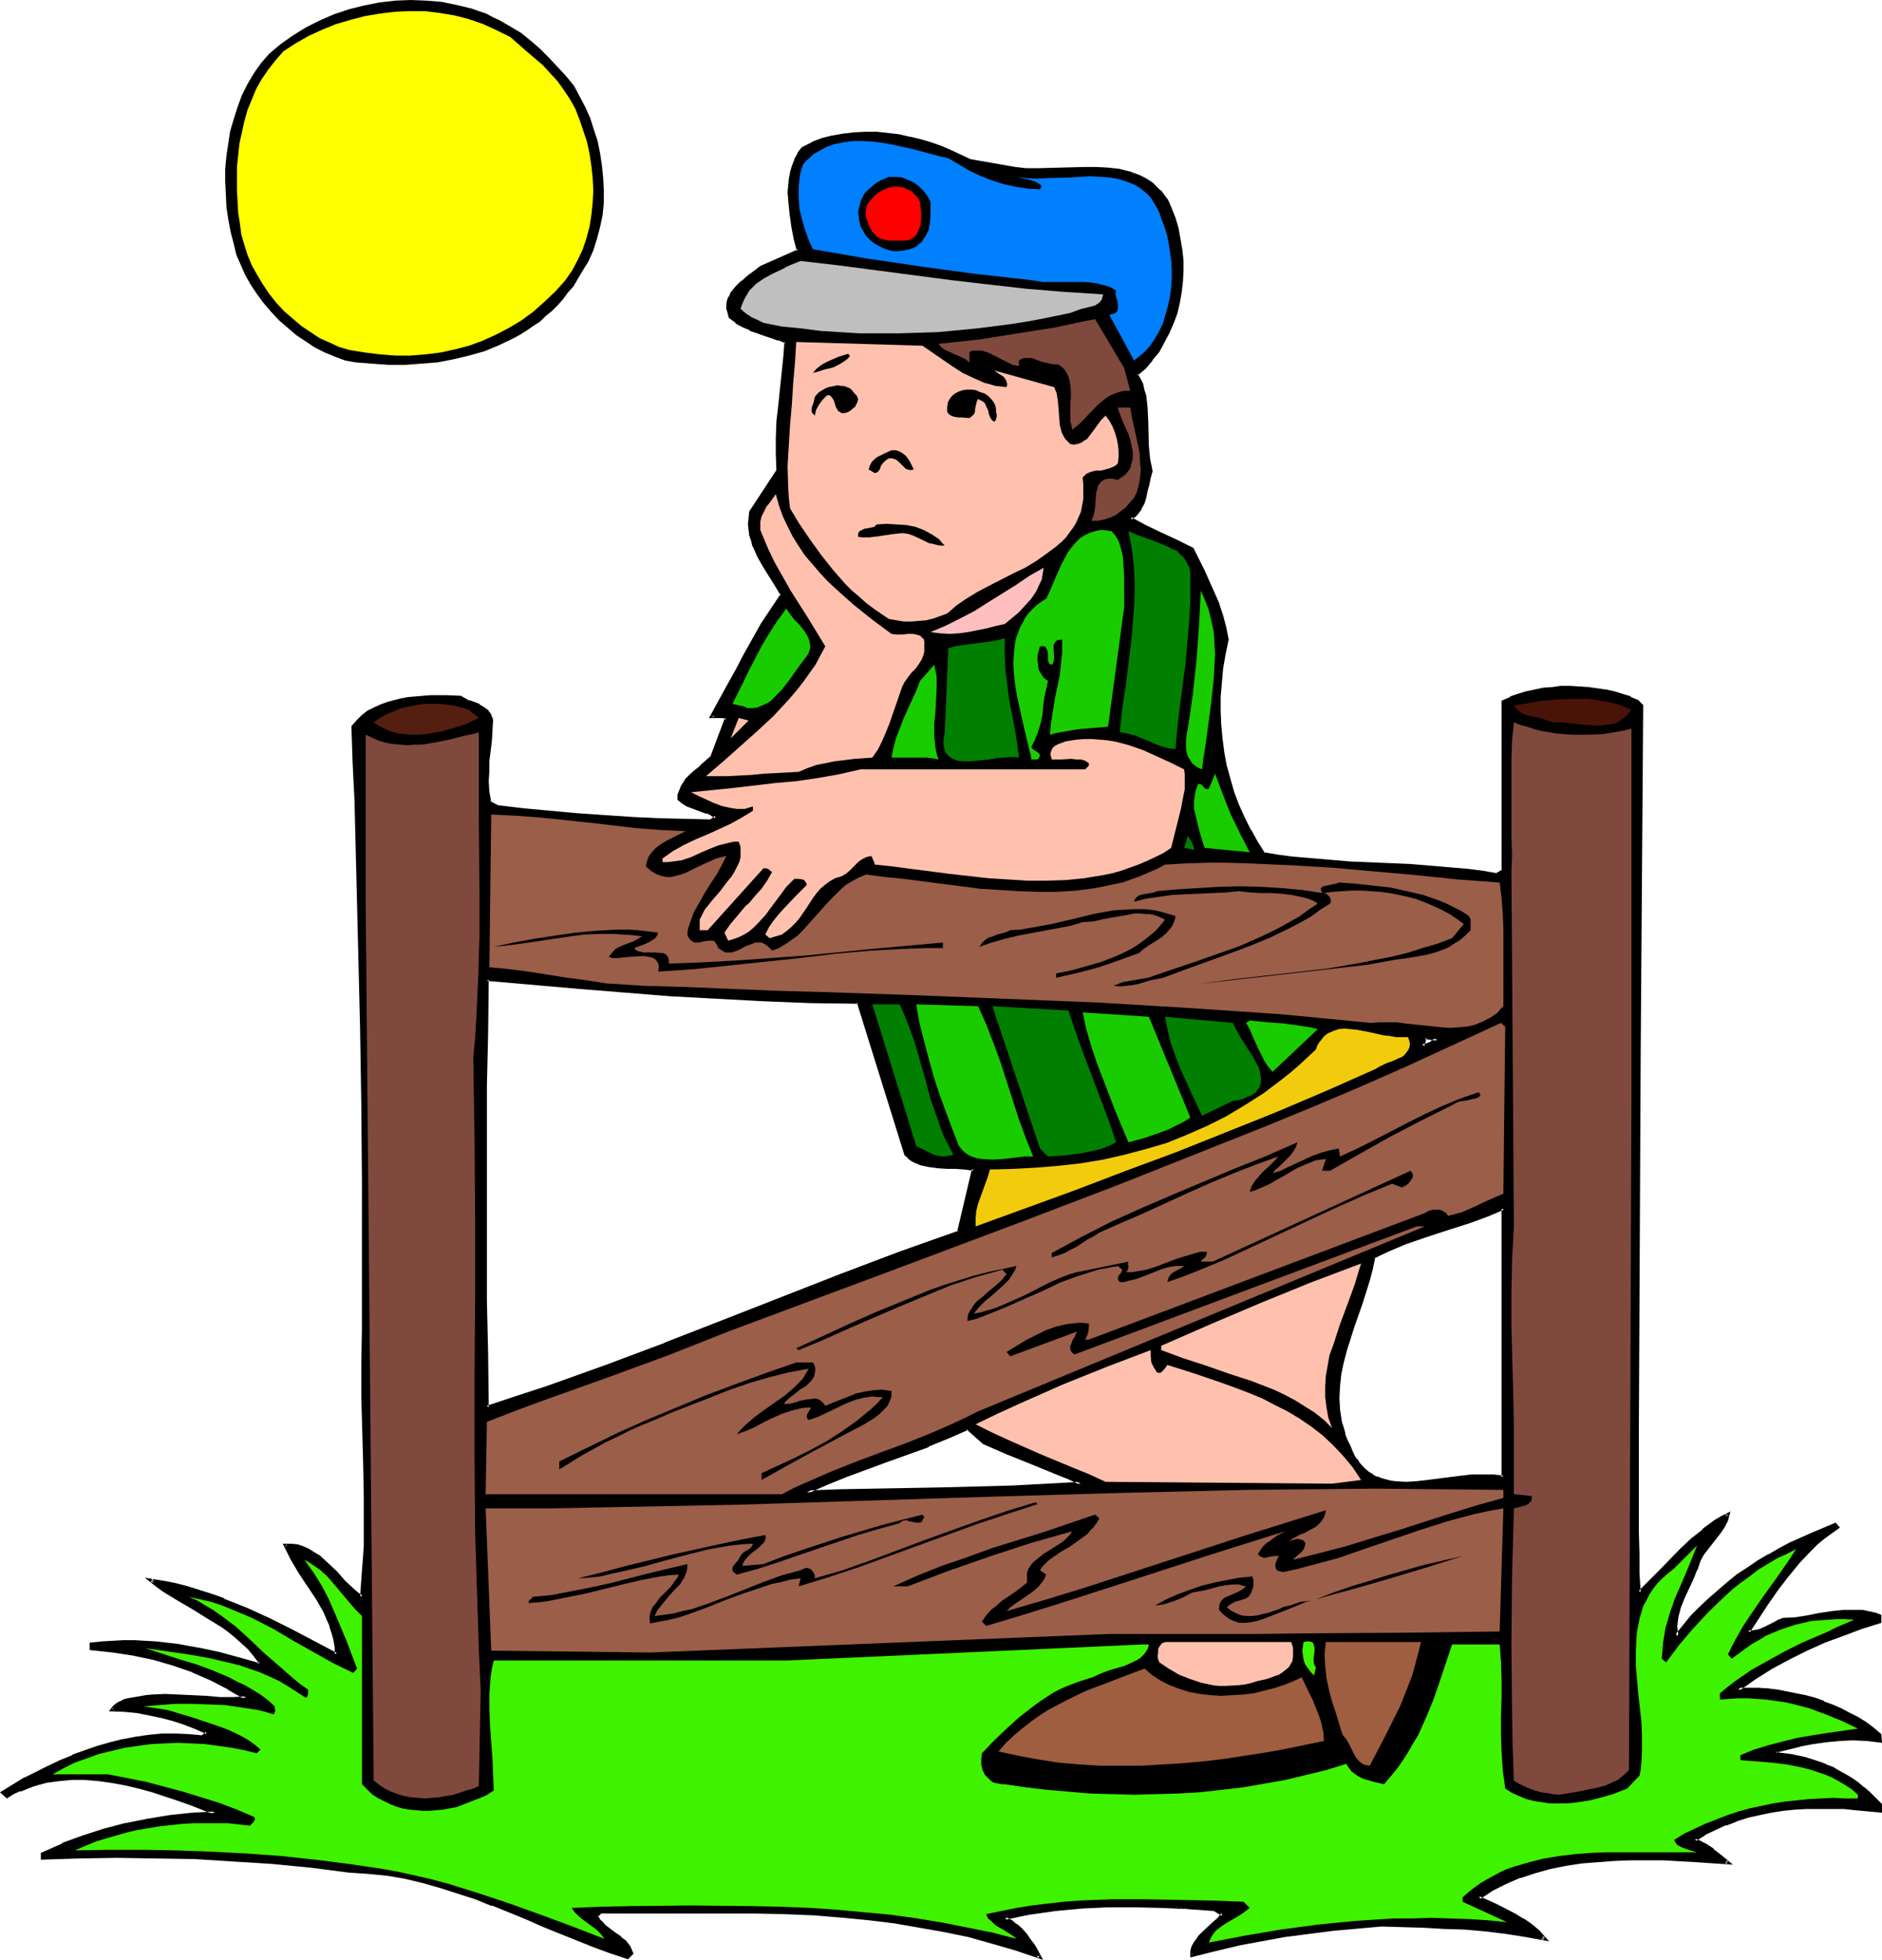
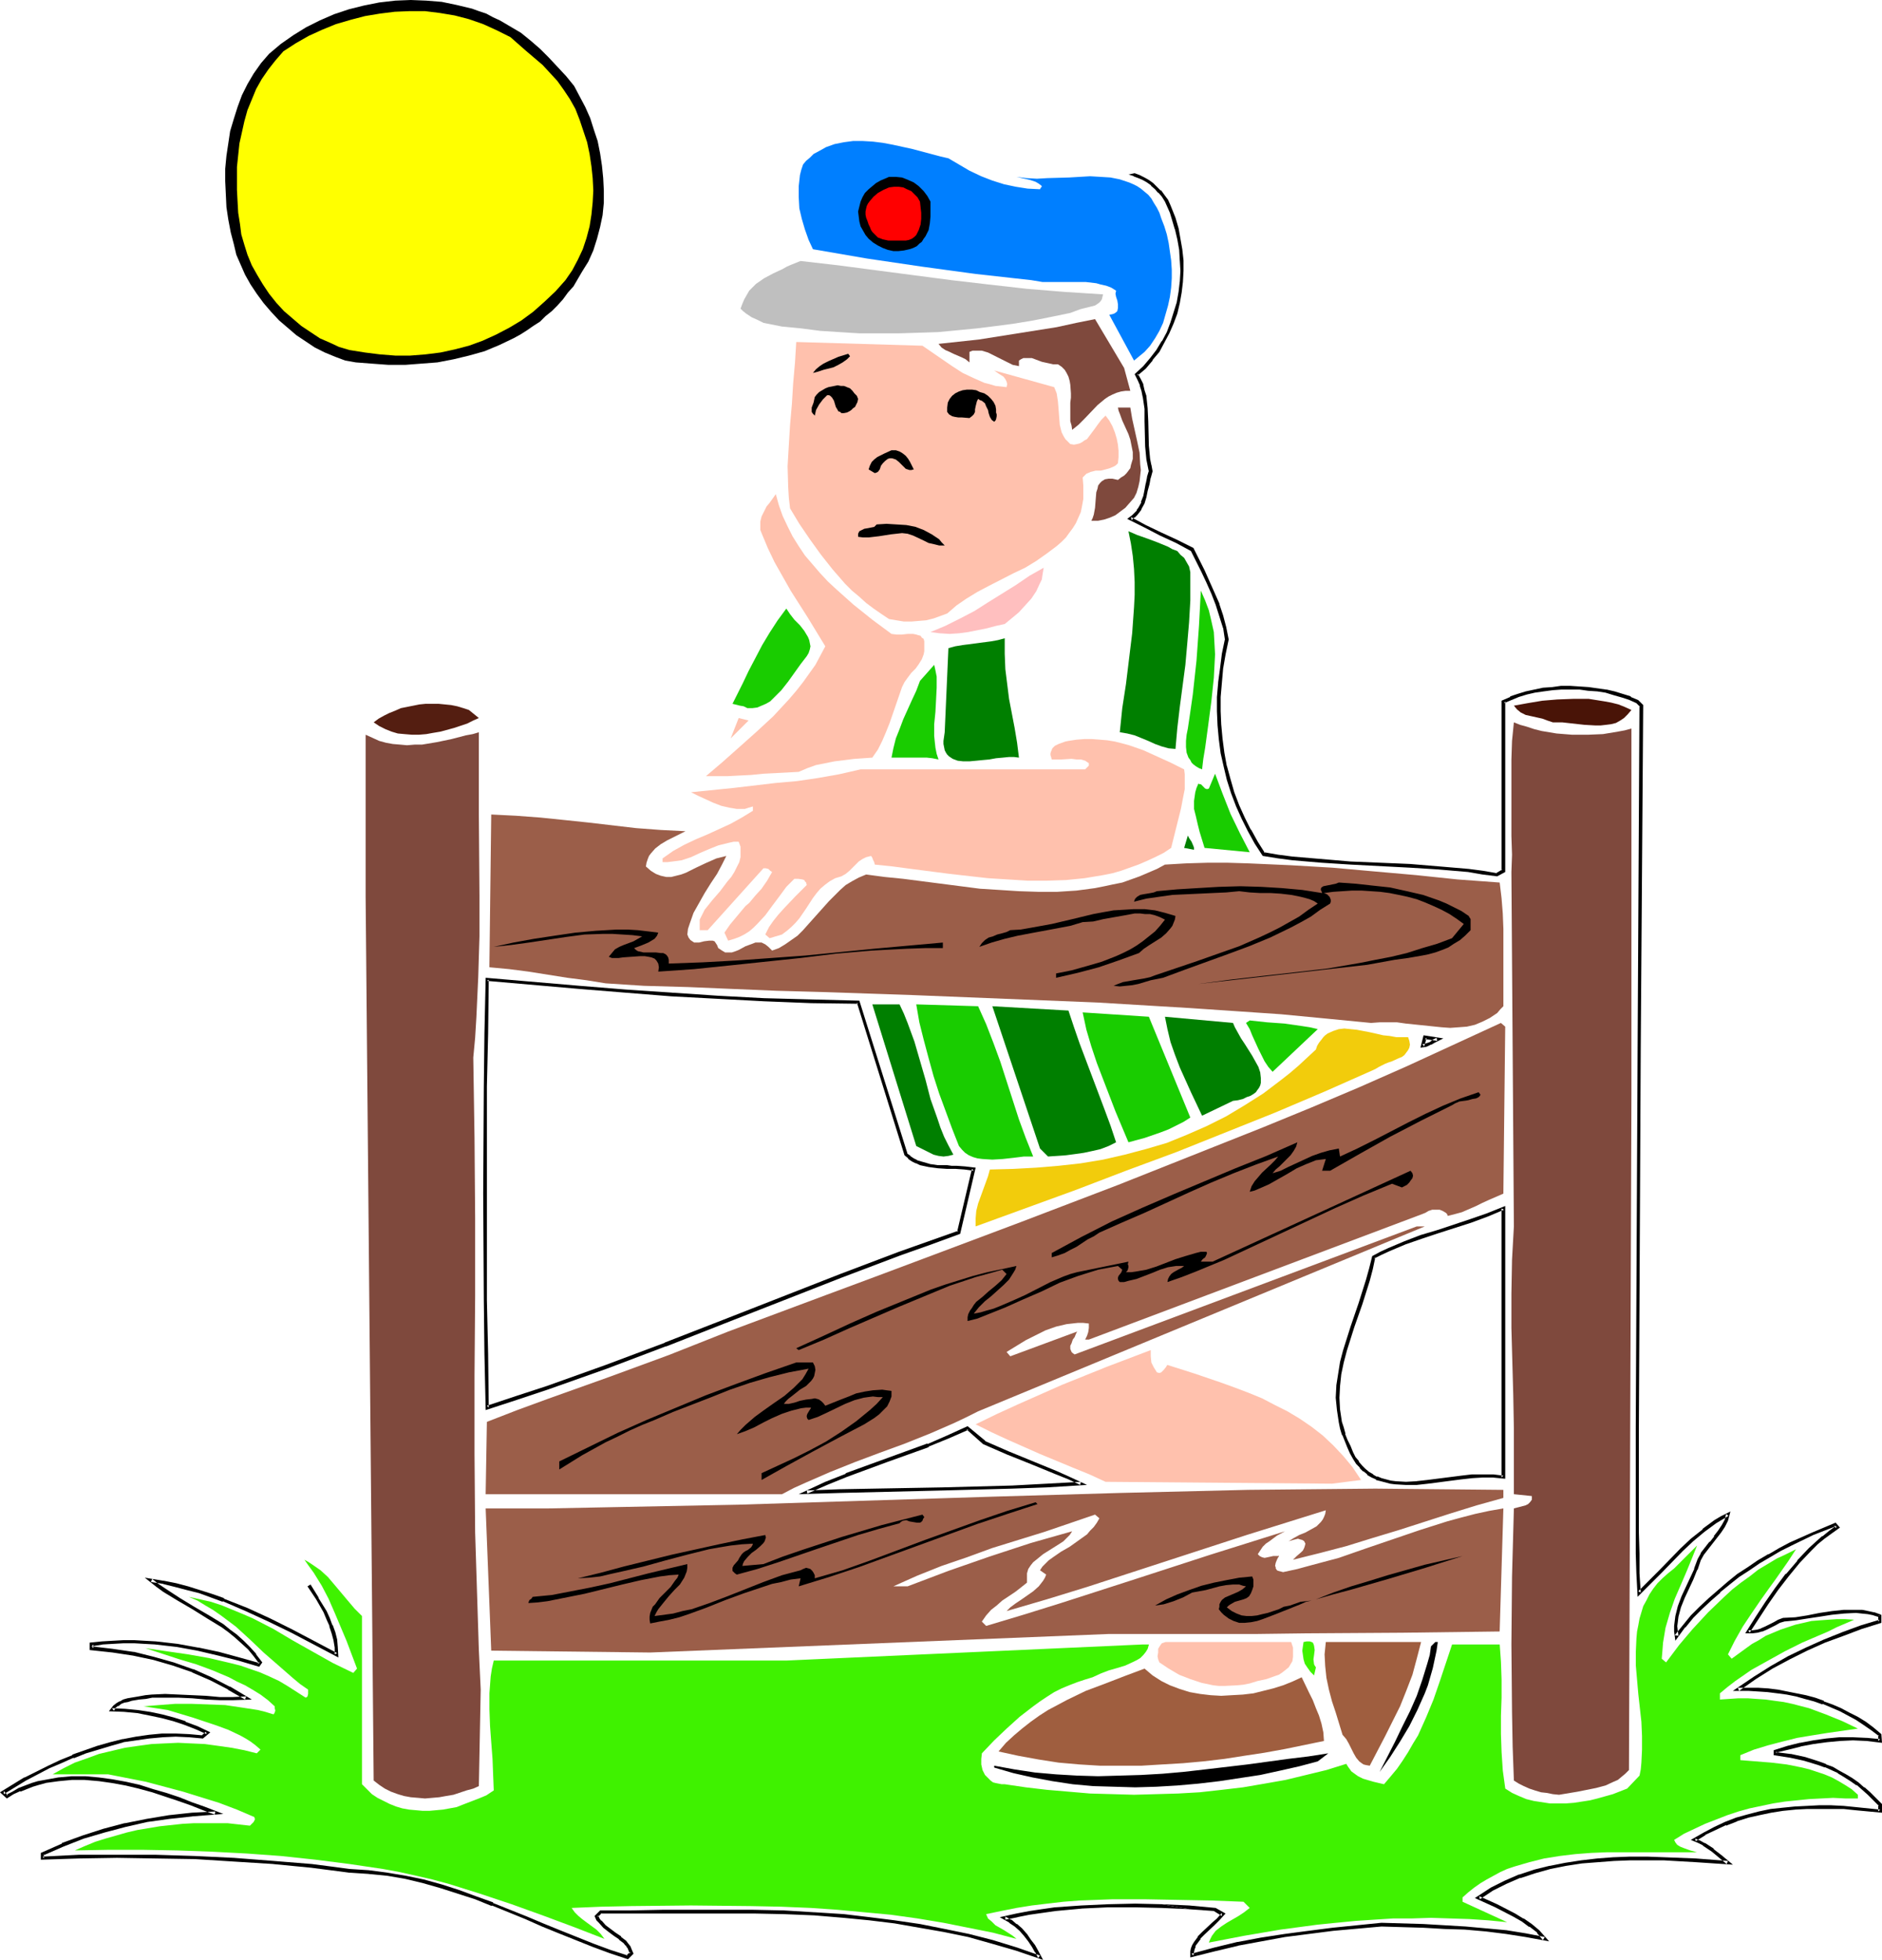
<svg xmlns="http://www.w3.org/2000/svg" xmlns:ns1="http://sodipodi.sourceforge.net/DTD/sodipodi-0.dtd" xmlns:ns2="http://www.inkscape.org/namespaces/inkscape" version="1.0" width="130.066mm" height="135.47mm" id="svg68" ns1:docname="Boy at Fence.wmf">
  <ns1:namedview id="namedview68" pagecolor="#ffffff" bordercolor="#000000" borderopacity="0.25" ns2:showpageshadow="2" ns2:pageopacity="0.0" ns2:pagecheckerboard="0" ns2:deskcolor="#d1d1d1" ns2:document-units="mm" />
  <defs id="defs1">
    <pattern id="WMFhbasepattern" patternUnits="userSpaceOnUse" width="6" height="6" x="0" y="0" />
  </defs>
-   <path style="fill:#000000;fill-opacity:1;fill-rule:evenodd;stroke:none" d="m 392.688,385.989 -2.586,-0.323 -2.747,-0.162 -2.747,0.162 -2.909,0.323 -5.818,0.808 -3.07,0.323 -2.747,0.323 -2.909,0.162 -2.586,-0.323 h -1.293 l -2.424,-0.646 -1.293,-0.485 -1.131,-0.646 -0.97,-0.646 -1.131,-0.808 -0.808,-0.808 -0.97,-1.131 -0.808,-1.293 -0.808,-1.293 -0.646,-1.454 -0.646,-1.777 -0.646,-1.616 -0.485,-1.616 -0.485,-1.616 -0.485,-3.07 -0.162,-3.231 0.162,-3.07 0.323,-3.231 0.646,-3.07 0.808,-3.07 1.939,-6.14 2.101,-5.978 1.939,-6.14 0.808,-2.908 0.646,-3.07 1.939,-1.131 2.101,-0.969 4.202,-1.777 4.202,-1.454 4.363,-1.293 8.565,-2.908 4.363,-1.454 4.202,-1.777 z m 98.414,36.191 -1.616,-0.646 -1.454,-0.323 -1.616,-0.162 -1.616,-0.162 -3.07,0.162 -3.232,0.323 -3.07,0.485 -3.232,0.646 -3.232,0.323 -3.07,0.323 -1.131,0.485 -1.293,0.485 -2.101,1.131 -1.293,0.646 -1.131,0.323 -1.131,0.162 -1.131,-0.162 2.424,-3.716 2.424,-3.716 2.586,-3.716 2.747,-3.555 2.909,-3.555 3.07,-3.231 1.616,-1.616 1.778,-1.454 1.778,-1.454 1.939,-1.293 -0.646,-0.646 -5.818,2.424 -5.656,2.747 -2.909,1.454 -2.747,1.616 -2.747,1.616 -2.747,1.777 -2.586,1.777 -2.586,1.939 -2.424,2.1 -2.424,2.1 -2.424,2.262 -2.262,2.262 -2.101,2.585 -1.939,2.585 -0.162,-1.293 v -1.454 -1.293 l 0.323,-1.293 0.646,-2.424 0.808,-2.424 2.262,-5.009 1.131,-2.424 0.97,-2.424 0.808,-1.454 0.97,-1.616 1.293,-1.454 1.131,-1.293 1.131,-1.454 0.97,-1.616 0.646,-1.454 0.485,-1.454 -1.616,0.808 -1.778,1.131 -3.07,2.262 -2.909,2.424 -2.747,2.585 -5.494,5.655 -5.494,5.493 -0.323,-5.009 -0.162,-5.17 -0.162,-5.493 v -27.305 l 0.646,-98.88 0.485,-89.832 -1.131,-1.131 -1.778,-0.808 -2.101,-0.646 -2.101,-0.646 -2.101,-0.485 -2.262,-0.485 -2.262,-0.162 -2.424,-0.162 -2.424,-0.162 h -2.262 l -2.424,0.162 -2.262,0.323 -2.262,0.323 -2.262,0.485 -2.101,0.646 -1.939,0.808 -1.939,0.808 v 44.27 l -1.616,0.969 -3.717,-0.485 -3.717,-0.485 -7.595,-0.808 -7.757,-0.485 -15.514,-0.808 -7.595,-0.485 -7.595,-0.646 -3.717,-0.485 -3.717,-0.646 -1.939,-3.07 -1.939,-3.07 -1.616,-3.231 -1.454,-3.231 -1.293,-3.393 -0.97,-3.393 -0.97,-3.555 -0.646,-3.555 -0.485,-3.555 -0.323,-3.555 -0.162,-3.716 v -3.716 l 0.323,-3.716 0.485,-3.716 0.485,-3.716 0.808,-3.878 -0.646,-3.07 -0.808,-3.07 -0.97,-3.07 -1.131,-2.908 -1.293,-2.908 -1.454,-2.747 -2.747,-5.816 -4.04,-1.939 -4.202,-2.1 -4.04,-1.939 -3.878,-2.1 0.808,-0.485 0.646,-0.646 0.646,-0.646 0.323,-0.808 0.808,-1.454 0.485,-1.616 0.485,-1.616 0.323,-1.777 0.323,-1.616 0.485,-1.616 -0.323,-1.616 -0.323,-1.616 -0.323,-3.231 -0.162,-6.624 -0.162,-3.393 -0.323,-3.07 -0.323,-1.454 -0.485,-1.616 -0.646,-1.293 -0.646,-1.454 2.101,-1.777 1.778,-2.1 1.616,-2.262 1.454,-2.262 1.293,-2.424 1.131,-2.585 0.808,-2.585 0.808,-2.585 0.485,-2.747 0.323,-2.747 v -2.908 -2.747 l -0.323,-2.747 -0.323,-2.747 -0.646,-2.747 -0.808,-2.747 -0.646,-1.616 -0.646,-1.616 -0.646,-1.293 -0.808,-1.293 -0.97,-1.131 -0.808,-0.969 -1.131,-0.969 -1.131,-0.808 -1.131,-0.646 -1.131,-0.646 -1.293,-0.485 -1.293,-0.323 -2.747,-0.646 -2.747,-0.323 -3.07,-0.162 h -3.07 l -6.141,0.162 -6.141,0.162 -3.07,-0.162 -2.747,-0.162 -11.958,-2.1 -2.424,-1.293 -2.424,-1.131 -2.586,-0.969 -2.747,-0.969 -2.747,-0.808 -2.747,-0.646 -2.909,-0.646 -2.909,-0.323 -2.747,-0.323 h -2.909 l -2.909,0.162 -2.747,0.323 -2.909,0.485 -2.586,0.646 -2.747,0.969 -2.424,1.293 -0.97,1.454 -0.97,1.616 -0.485,1.616 -0.485,1.616 -0.323,1.777 -0.162,1.616 -0.162,1.777 0.162,1.777 0.323,3.555 0.485,3.555 0.646,3.231 0.808,3.231 -9.696,4.362 -1.616,1.131 -1.616,1.131 -1.778,1.454 -1.454,1.454 -0.808,0.969 -0.485,0.808 -0.485,0.808 -0.323,0.969 -0.162,0.969 v 0.969 l 0.162,0.969 0.485,1.131 1.616,1.293 1.616,1.131 1.939,0.808 1.778,0.646 1.939,0.646 1.939,0.646 1.778,0.646 1.939,0.808 -0.323,4.201 -0.485,4.039 -0.97,8.402 -0.323,4.039 -0.162,4.362 -0.162,4.201 0.323,4.524 -7.11,10.664 -0.323,1.616 v 1.454 l 0.162,1.454 0.162,1.454 0.323,1.454 0.485,1.293 1.293,2.747 1.454,2.585 1.616,2.424 1.454,2.585 1.454,2.424 -2.586,3.878 -2.424,4.039 -2.424,3.878 -2.101,4.039 -2.262,4.039 -2.101,4.039 -4.525,7.917 h 1.131 0.485 0.485 0.97 l 0.485,0.162 0.323,0.323 -3.878,10.34 -2.747,2.424 -1.293,1.131 -1.293,1.131 -1.293,1.293 -0.97,1.454 -0.646,1.454 -0.162,0.969 -0.162,0.808 1.131,0.969 1.131,0.646 1.293,0.485 2.586,0.969 1.293,0.485 1.293,0.485 1.131,0.808 -1.293,0.969 h -6.626 l -6.949,-0.323 -6.949,-0.162 -7.11,-0.485 -7.11,-0.485 -7.11,-0.646 -7.11,-0.646 -6.949,-0.969 -2.101,-0.969 -0.323,-2.908 -0.323,-2.747 0.162,-2.585 0.162,-2.585 0.485,-5.17 0.162,-2.747 0.162,-2.747 -0.162,-0.808 -0.323,-0.646 -0.323,-0.485 -0.323,-0.485 -0.97,-0.808 -1.131,-0.646 -2.586,-0.969 -1.131,-0.485 -1.131,-0.646 -3.717,-0.162 h -4.04 l -3.878,0.323 -1.939,0.162 -1.778,0.323 -1.778,0.323 -1.939,0.646 -1.616,0.485 -1.778,0.808 -1.454,0.969 -1.454,0.969 -1.293,1.293 -1.293,1.454 0.323,9.533 0.323,9.694 0.646,19.55 0.485,19.873 0.485,19.873 0.323,20.035 0.162,19.873 v 29.406 9.533 l -0.323,8.886 0.162,8.725 0.485,17.449 0.162,8.725 v 8.563 l -0.162,4.362 -0.162,4.524 -0.323,4.362 -0.323,4.362 -1.293,-0.808 -1.131,-0.969 -2.262,-2.1 -2.101,-2.424 -2.424,-2.262 -2.262,-2.1 -1.293,-0.808 -1.293,-0.646 -1.454,-0.646 -1.454,-0.485 -1.454,-0.162 h -1.616 l 1.939,3.393 2.101,3.555 2.101,3.555 2.262,3.393 1.939,3.393 0.808,1.777 0.808,1.777 0.646,1.939 0.485,1.777 0.162,1.939 0.162,1.939 -11.635,-5.978 -5.979,-3.07 -5.818,-2.747 -6.141,-2.424 -3.07,-1.131 -3.07,-1.131 -3.232,-0.808 -3.07,-0.808 -3.232,-0.808 -3.232,-0.485 1.778,1.454 1.778,1.131 3.717,2.424 3.878,2.262 3.717,2.262 3.717,2.424 1.939,1.293 1.778,1.454 1.616,1.454 1.616,1.616 1.616,1.777 1.454,1.939 -0.485,0.646 -5.171,-1.454 -5.333,-1.454 -5.333,-1.293 -5.494,-0.969 -5.494,-0.646 -2.909,-0.162 H 35.067 32.32 29.411 l -2.747,0.162 -2.747,0.485 v 0.969 l 5.494,0.646 5.494,0.808 5.333,1.131 5.01,1.616 5.01,1.777 4.848,2.1 4.686,2.262 4.525,2.585 -3.394,0.162 h -3.555 l -3.555,-0.162 -3.555,-0.162 -3.555,-0.323 h -3.555 l -3.555,0.162 -1.616,0.162 -1.616,0.162 -1.939,0.323 -0.97,0.323 -1.131,0.323 -0.808,0.323 -0.808,0.485 -0.808,0.646 -0.646,0.808 3.394,0.162 3.232,0.323 3.232,0.485 3.232,0.646 3.07,0.808 2.909,0.969 2.909,1.293 2.909,1.293 -1.131,0.969 -3.555,-0.323 h -3.555 -3.555 l -3.394,0.323 -3.394,0.485 -3.394,0.646 -3.232,0.808 -3.394,0.969 -3.232,1.131 -3.232,1.131 -3.232,1.293 -3.07,1.454 -6.141,3.231 -5.979,3.393 1.131,1.131 1.616,-0.969 1.616,-0.808 3.394,-1.293 1.616,-0.485 1.778,-0.485 3.394,-0.485 3.555,-0.323 h 3.555 l 3.555,0.323 3.555,0.485 3.394,0.646 3.555,0.808 3.555,0.969 3.394,1.131 3.394,1.131 3.232,1.131 3.232,1.293 3.07,1.131 -6.141,0.485 -5.979,0.646 -5.818,0.969 -5.656,1.131 -5.494,1.454 -5.494,1.777 -5.333,1.939 -5.171,2.424 v 1.131 l 4.686,-0.323 4.848,-0.162 9.858,-0.162 10.019,0.162 10.342,0.162 10.181,0.646 10.342,0.646 10.019,0.969 5.01,0.646 4.848,0.646 5.01,0.323 4.848,0.485 4.686,0.808 4.848,1.131 4.525,1.293 4.525,1.454 4.363,1.616 4.525,1.616 8.726,3.555 4.363,1.939 4.363,1.777 8.888,3.393 4.363,1.616 4.525,1.454 1.131,-0.969 -0.323,-0.808 -0.485,-0.808 -0.485,-0.646 -0.485,-0.646 -1.293,-0.969 -1.293,-0.969 -1.454,-0.969 -1.293,-1.131 -1.131,-1.293 -0.485,-0.646 -0.485,-0.808 1.131,-1.131 7.918,0.162 8.08,-0.162 h 15.998 7.918 l 7.918,0.162 7.918,0.323 7.757,0.646 6.626,0.646 6.626,0.808 6.464,1.131 6.464,1.131 6.302,1.454 6.464,1.616 6.141,1.777 6.141,2.1 -0.808,-1.454 -0.97,-1.454 -0.97,-1.454 -1.131,-1.454 -1.131,-1.293 -1.293,-1.131 -1.454,-0.969 -1.454,-0.808 3.232,-0.808 3.232,-0.646 3.394,-0.485 3.232,-0.485 6.949,-0.646 6.949,-0.323 h 7.11 l 6.949,0.162 7.11,0.323 6.787,0.646 2.101,1.131 -1.293,1.293 -1.293,1.293 -2.586,2.424 -1.131,1.131 -0.97,1.293 -0.323,0.808 -0.323,0.808 -0.162,0.808 v 0.969 l 5.818,-1.616 6.141,-1.454 6.141,-1.131 6.141,-0.969 6.302,-0.969 6.302,-0.646 12.605,-1.293 10.989,0.323 5.494,0.323 5.494,0.323 5.333,0.323 5.171,0.646 5.171,0.808 4.848,0.969 -1.616,-1.939 -1.939,-1.616 -2.101,-1.454 -2.262,-1.293 -4.525,-2.262 -4.686,-2.262 3.394,-2.1 3.717,-1.777 3.717,-1.616 3.878,-1.293 3.878,-0.969 4.202,-0.969 4.04,-0.485 4.363,-0.485 4.202,-0.323 4.202,-0.162 h 4.363 4.363 l 8.403,0.485 8.403,0.646 -1.939,-1.616 -2.101,-1.616 -2.262,-1.616 -1.131,-0.646 -1.293,-0.485 2.586,-1.616 2.747,-1.454 2.747,-1.131 2.909,-1.131 2.909,-0.808 2.909,-0.808 3.07,-0.646 3.232,-0.485 3.07,-0.162 3.232,-0.323 h 3.07 3.232 l 3.232,0.162 3.232,0.162 6.302,0.808 v -1.777 l -1.454,-1.454 -1.454,-1.454 -1.454,-1.293 -1.616,-1.293 -1.616,-1.131 -1.616,-0.969 -1.616,-0.969 -1.778,-0.808 -1.778,-0.808 -1.616,-0.646 -3.717,-1.131 -3.717,-0.808 -3.878,-0.646 v -0.485 l 3.232,-0.969 3.232,-0.808 3.394,-0.646 3.394,-0.485 3.555,-0.323 h 3.394 3.555 l 3.555,0.485 v -1.616 l -1.939,-1.616 -2.101,-1.293 -2.101,-1.293 -2.101,-1.293 -2.101,-1.131 -2.262,-0.808 -2.262,-0.969 -2.262,-0.808 -2.424,-0.646 -2.262,-0.646 -2.424,-0.323 -2.586,-0.485 -2.424,-0.323 -2.586,-0.162 h -2.586 -2.747 l 4.363,-3.07 4.525,-2.747 4.363,-2.424 4.686,-2.424 4.686,-2.1 4.848,-1.777 4.848,-1.777 4.848,-1.454 z m -363.923,-54.449 -0.162,-14.057 -0.162,-14.057 -0.162,-27.79 0.162,-27.951 0.162,-13.895 0.162,-14.057 24.078,1.939 12.12,0.969 11.958,0.969 12.12,0.808 12.12,0.646 12.282,0.323 12.282,0.162 12.443,39.908 0.97,0.646 0.97,0.646 0.97,0.485 0.97,0.485 2.262,0.485 2.262,0.323 2.424,0.162 1.131,0.162 h 1.131 l 2.424,0.162 2.262,0.323 -3.878,16.48 -7.757,2.747 -7.757,2.747 -15.352,5.816 -30.542,11.956 -15.19,5.978 -15.514,5.816 -15.514,5.493 -7.757,2.585 z m 83.547,22.135 5.171,-2.424 5.171,-2.1 10.666,-3.878 10.666,-3.878 5.171,-2.1 5.171,-2.424 4.363,3.716 6.302,2.747 6.302,2.585 6.302,2.747 3.232,1.293 3.07,1.454 -8.888,0.485 -9.05,0.485 -18.261,0.485 -9.05,0.162 -9.05,0.162 -8.726,0.162 z m 161.438,-118.915 3.394,0.646 -0.97,0.323 -0.97,0.646 -0.97,0.485 -0.485,0.162 h -0.646 z" id="path1" />
  <path style="fill:#000000;fill-opacity:1;fill-rule:evenodd;stroke:none" d="m 392.203,385.989 0.485,-0.485 -2.586,-0.323 v 0 h -2.747 -2.747 -0.162 l -2.747,0.323 -8.888,1.131 -2.909,0.323 h 0.162 l -2.909,0.162 h 0.162 l -2.747,-0.162 -1.293,-0.162 v 0 l -2.424,-0.646 -1.131,-0.485 v 0.162 L 358.59,385.181 h 0.162 l -1.131,-0.646 v 0 l -0.97,-0.808 v 0 l -0.808,-0.808 v 0 l -0.97,-1.131 h 0.162 l -0.97,-1.131 v 0 l -0.646,-1.293 -0.646,-1.616 -0.808,-1.616 -0.646,-1.616 0.162,0.162 -0.485,-1.777 -0.485,-1.454 v 0 l -0.485,-3.231 v 0.162 l -0.162,-3.231 0.162,-3.07 v 0 l 0.323,-3.07 0.646,-3.07 v 0 l 0.808,-3.07 1.939,-6.14 2.101,-5.978 1.939,-6.14 0.808,-3.07 v 0 l 0.646,-3.07 -0.323,0.323 1.939,-0.969 2.101,-0.969 4.202,-1.777 v 0 l 4.202,-1.454 4.363,-1.454 8.565,-2.747 4.363,-1.616 v 0 l 4.202,-1.777 -0.646,-0.323 v 70.283 l 0.97,0.323 v -71.252 l -4.848,1.939 v 0 l -4.202,1.454 -8.726,2.908 -4.363,1.293 -4.202,1.616 v 0 l -4.202,1.777 -2.101,0.969 -2.101,1.131 -0.808,3.231 v 0 l -0.808,2.908 -1.939,6.14 -2.101,6.14 -1.939,6.14 -0.808,3.07 v 0 l -0.485,3.07 -0.485,3.07 v 0.162 l -0.162,3.07 0.323,3.231 v 0 l 0.485,3.231 v 0 l 0.323,1.616 0.485,1.616 0.162,0.162 0.646,1.616 0.646,1.616 0.646,1.454 0.808,1.454 v 0 l 0.808,1.293 v 0 l 0.97,0.969 v 0.162 l 0.808,0.808 h 0.162 l 0.97,0.808 v 0.162 l 1.131,0.646 v 0 l 1.131,0.485 v 0.162 l 1.293,0.323 2.424,0.646 v 0 l 1.293,0.162 2.747,0.162 v 0 h 2.909 v 0 l 2.909,-0.323 8.726,-1.131 2.909,-0.323 v 0 l 2.747,-0.162 h 2.747 -0.162 l 3.232,0.323 z" id="path2" />
  <path style="fill:#000000;fill-opacity:1;fill-rule:evenodd;stroke:none" d="m 491.425,421.857 -1.778,-0.646 h -0.162 l -1.454,-0.323 -1.616,-0.323 h -1.454 -0.162 -3.07 -0.162 l -3.07,0.323 -3.232,0.485 -3.232,0.646 -3.07,0.485 -3.232,0.162 -1.293,0.485 v 0 l -1.131,0.646 -2.262,1.131 -1.131,0.485 h 0.162 l -1.131,0.323 v 0 l -1.131,0.162 v 0 h -1.131 l 0.323,0.646 2.424,-3.716 2.424,-3.716 2.586,-3.716 2.747,-3.555 v 0 l 2.909,-3.555 v 0 l 3.07,-3.231 1.616,-1.616 1.778,-1.454 v 0 l 1.778,-1.293 2.262,-1.616 -1.131,-1.293 -6.141,2.585 -5.818,2.585 -2.747,1.454 -2.747,1.616 h -0.162 l -2.747,1.616 -2.586,1.777 -2.747,1.777 -2.586,2.1 v 0 l -2.424,2.1 v 0 l -2.424,2.1 -2.424,2.262 -2.262,2.262 -2.101,2.585 v 0 l -2.101,2.585 0.97,0.162 -0.162,-1.293 v 0.162 l -0.162,-1.454 v 0.162 l 0.162,-1.293 0.162,-1.293 v 0 l 0.646,-2.424 v 0 l 0.97,-2.424 v 0 l 2.262,-4.847 0.97,-2.424 0.162,-0.162 0.808,-2.424 v 0 l 0.808,-1.454 v 0 l 1.131,-1.454 1.131,-1.454 v 0 l 1.131,-1.454 v 0 l 1.131,-1.454 0.97,-1.454 v 0 l 0.808,-1.616 0.646,-2.424 -2.586,1.293 v 0 l -1.616,0.969 -3.07,2.262 v 0.162 l -3.07,2.424 v 0 l -2.747,2.585 -5.494,5.655 -5.494,5.493 0.646,0.323 -0.323,-5.009 v -5.17 l -0.162,-5.493 v -27.305 l 0.485,-98.88 0.646,-89.994 -1.293,-1.293 -1.939,-0.808 v -0.162 l -2.101,-0.646 -2.101,-0.646 -2.101,-0.485 h -0.162 l -2.262,-0.323 -2.262,-0.323 -2.424,-0.162 v 0 l -2.424,-0.162 h -2.424 l -2.262,0.323 -2.424,0.162 -2.262,0.485 v 0 l -2.262,0.485 -2.101,0.646 v 0 l -1.939,0.646 v 0.162 l -2.262,0.969 v 44.432 l 0.162,-0.323 -1.616,0.969 h 0.323 l -3.717,-0.646 -3.717,-0.485 -7.595,-0.646 v 0 l -7.757,-0.646 -15.514,-0.646 -7.595,-0.646 v 0 l -7.595,-0.646 -3.717,-0.485 -3.717,-0.646 0.323,0.323 -1.939,-3.07 -1.778,-3.231 v 0.162 l -1.616,-3.231 -1.454,-3.231 v 0 l -1.293,-3.393 -0.97,-3.393 -0.97,-3.555 v 0.162 l -0.646,-3.555 -0.485,-3.716 -0.323,-3.555 v 0.162 l -0.162,-3.716 v -3.716 l 0.323,-3.716 v 0 l 0.323,-3.716 0.646,-3.716 v 0 l 0.808,-3.878 -0.646,-3.231 v 0 l -0.808,-3.07 -0.97,-2.908 v -0.162 l -1.293,-2.908 v 0 l -1.293,-2.908 -1.293,-2.908 -2.909,-5.816 -4.202,-2.1 -4.202,-1.939 -4.04,-1.939 -3.878,-2.1 0.162,0.808 0.646,-0.646 h 0.162 l 0.646,-0.646 v 0 l 0.646,-0.808 v 0 l 0.485,-0.646 v -0.162 l 0.808,-1.454 v 0 l 0.485,-1.616 0.323,-1.616 0.485,-1.777 v 0 l 0.323,-1.777 v 0.162 l 0.485,-1.777 -0.323,-1.777 v 0.162 l -0.323,-1.616 -0.323,-3.393 v 0.162 l -0.162,-6.624 -0.162,-3.393 v 0 l -0.323,-3.07 v -0.162 l -0.485,-1.454 -0.323,-1.454 v -0.162 l -0.646,-1.293 -0.808,-1.454 v 0.485 l 2.101,-1.777 1.778,-2.1 v -0.162 l 1.778,-2.1 1.293,-2.424 v 0 l 1.293,-2.424 1.131,-2.585 v 0 l 0.97,-2.585 0.646,-2.747 v 0 l 0.485,-2.747 0.323,-2.747 v 0 l 0.162,-2.908 v -2.747 0 l -0.323,-2.908 -0.485,-2.747 -0.485,-2.747 v 0 l -0.808,-2.747 -0.646,-1.616 v 0 l -0.646,-1.616 -0.646,-1.454 v 0 l -0.97,-1.293 -0.808,-1.131 h -0.162 l -0.97,-0.969 -0.97,-0.969 v 0 l -1.131,-0.808 v 0 l -1.131,-0.646 -1.293,-0.646 -1.293,-0.485 v 0 l -1.454,0.323 h -0.162 l 1.454,0.485 h -0.162 l 1.293,0.485 1.131,0.485 1.131,0.646 v 0 l 1.131,0.808 h -0.162 l 1.131,0.969 0.808,0.969 v -0.162 l 0.97,1.131 0.808,1.293 v 0 l 0.646,1.454 0.646,1.454 v 0 l 0.485,1.616 0.808,2.747 v -0.162 l 0.646,2.747 0.485,2.747 0.162,2.908 v -0.162 l 0.162,2.747 -0.162,2.908 V 73.514 l -0.323,2.747 -0.485,2.747 v 0 l -0.808,2.585 -0.808,2.585 v 0 l -0.97,2.585 -1.293,2.424 v -0.162 l -1.454,2.424 -1.616,2.1 v 0 l -1.778,2.1 -2.262,2.1 0.808,1.616 0.646,1.454 -0.162,-0.162 0.485,1.454 0.323,1.616 v -0.162 l 0.485,3.231 v -0.162 3.393 l 0.162,6.624 v 0 l 0.323,3.393 0.323,1.616 v 0 l 0.323,1.616 v -0.323 l -0.485,1.616 v 0.162 l -0.323,1.616 v -0.162 l -0.323,1.777 -0.323,1.616 -0.646,1.616 h 0.162 l -0.808,1.454 v 0 l -0.485,0.646 h 0.162 l -0.646,0.646 v 0 l -0.646,0.646 v 0 l -1.293,0.969 4.525,2.262 4.04,2.1 4.202,1.939 3.878,2.1 -0.162,-0.323 2.909,5.816 1.293,2.747 1.293,2.908 v 0 l 1.131,2.908 v 0 l 0.97,3.07 0.97,3.07 v -0.162 l 0.485,3.231 v -0.323 l -0.808,3.878 v 0 l -0.485,3.878 -0.485,3.555 v 0.162 l -0.323,3.716 v 3.716 l 0.162,3.716 v 0 l 0.323,3.555 0.485,3.716 0.808,3.555 v 0 l 0.808,3.393 1.131,3.555 1.293,3.393 v 0 l 1.454,3.231 1.616,3.231 v 0 l 1.778,3.231 2.101,3.231 4.04,0.646 3.717,0.485 7.595,0.646 v 0 l 7.595,0.485 15.514,0.808 7.757,0.485 h -0.162 l 7.595,0.646 3.717,0.646 3.878,0.485 2.101,-1.131 v -44.593 l -0.323,0.485 1.939,-0.808 v 0 l 1.939,-0.808 v 0 l 2.101,-0.646 2.101,-0.485 v 0 l 2.262,-0.323 2.424,-0.323 2.262,-0.162 v 0 h 2.262 2.424 v 0 l 2.262,0.323 2.424,0.162 2.101,0.323 v 0 l 2.101,0.646 2.262,0.646 1.939,0.646 v 0 l 1.778,0.808 -0.162,-0.162 1.131,1.131 -0.162,-0.323 -0.485,89.832 -0.485,98.88 v 27.305 5.493 l 0.162,5.17 0.323,6.14 6.302,-6.301 5.494,-5.655 2.747,-2.585 v 0 l 2.909,-2.424 v 0 l 3.07,-2.262 1.616,-0.969 v 0 l 1.616,-0.969 -0.646,-0.485 -0.323,1.454 v 0 l -0.808,1.454 v 0 l -0.97,1.454 -1.131,1.454 h 0.162 l -1.131,1.454 h -0.162 l -1.131,1.454 -1.131,1.454 v 0.162 l -0.808,1.454 v 0 l -0.97,2.585 0.162,-0.162 -1.131,2.424 -2.262,4.847 v 0 l -0.97,2.585 v 0 l -0.646,2.585 v 0 l -0.162,1.293 -0.162,1.293 v 0 1.454 0 l 0.323,2.424 2.586,-3.555 v 0.162 l 2.101,-2.585 2.262,-2.262 2.424,-2.262 2.424,-2.1 h -0.162 l 2.586,-2.1 v 0 l 2.424,-1.939 2.747,-1.777 2.586,-1.777 2.747,-1.616 v 0 l 2.747,-1.616 2.909,-1.454 5.656,-2.747 5.818,-2.262 -0.485,-0.162 0.646,0.646 v -0.646 l -1.778,1.293 -1.778,1.454 h -0.162 l -1.616,1.454 -1.778,1.616 -3.07,3.231 v 0.162 l -2.909,3.393 h -0.162 l -2.747,3.716 -2.586,3.716 -2.424,3.716 -2.747,4.362 h 1.939 l 1.293,-0.162 v 0 l 1.131,-0.323 h 0.162 l 1.131,-0.485 2.262,-1.131 1.131,-0.646 v 0 l 1.131,-0.323 h -0.162 l 3.232,-0.323 3.07,-0.485 3.232,-0.485 3.07,-0.485 3.232,-0.323 v 0 l 3.07,-0.162 v 0 l 1.454,0.162 1.616,0.162 1.616,0.323 h -0.162 l 1.616,0.485 -0.323,-0.323 z" id="path3" />
-   <path style="fill:#000000;fill-opacity:1;fill-rule:evenodd;stroke:none" d="m 296.374,45.239 -1.293,-0.485 h -0.162 l -2.586,-0.646 -2.909,-0.323 v 0 l -3.07,-0.162 h -3.07 l -6.141,0.162 -6.141,0.162 h -3.07 0.162 l -2.909,-0.323 -11.958,-2.1 h 0.162 l -2.424,-1.131 -2.424,-1.131 -2.586,-1.131 v 0 l -2.747,-0.969 -2.747,-0.808 -2.747,-0.646 h -0.162 l -2.747,-0.646 -2.909,-0.323 -2.909,-0.323 v 0 h -2.909 l -2.909,0.162 v 0 l -2.909,0.323 -2.747,0.485 h -0.162 l -2.586,0.646 -2.586,0.969 -0.162,0.162 -2.586,1.293 -1.131,1.454 v 0.162 l -0.808,1.454 v 0.162 l -0.646,1.616 -0.485,1.616 v 0.162 l -0.323,1.616 -0.162,1.777 -0.162,1.777 v 0 l 0.162,1.777 v 0.162 l 0.323,3.393 0.485,3.555 0.646,3.393 v 0 l 0.808,3.07 0.323,-0.485 -9.858,4.362 -1.454,1.131 -1.778,1.293 v 0 l -1.616,1.454 h -0.162 l -1.454,1.454 -0.808,0.969 v 0 l -0.646,0.808 v 0.162 l -0.323,0.808 h -0.162 l -0.323,0.969 v 0 l -0.162,0.969 v 1.131 l 0.323,1.131 0.323,1.293 1.778,1.293 v 0.162 l 1.778,0.969 v 0 l 1.939,0.808 v 0.162 l 1.939,0.646 1.778,0.646 1.939,0.646 1.778,0.646 v -0.162 l 1.778,0.808 -0.162,-0.485 -0.323,4.201 -1.293,12.441 -0.485,4.201 v 0 l -0.162,4.362 v 4.201 l 0.162,4.524 v -0.323 l -7.11,10.825 -0.162,1.616 v 0.162 l -0.162,1.454 v 0.162 l 0.162,1.454 0.162,1.293 v 0.162 l 0.485,1.293 0.323,1.454 0.162,0.162 1.131,2.585 1.454,2.585 v 0 l 1.616,2.585 1.616,2.585 1.454,2.424 v -0.485 l -2.586,3.878 -2.586,3.878 -2.262,4.039 v 0 l -2.262,4.039 -2.101,4.039 -2.262,4.039 -4.686,8.563 h 1.778 0.485 v 0 h 0.485 0.97 -0.162 l 0.485,0.162 h -0.162 l 0.485,0.323 -0.162,-0.646 -3.878,10.34 v -0.162 l -2.747,2.424 h 0.162 l -1.454,1.131 v 0 l -1.293,1.131 -1.293,1.293 v 0.162 l -0.97,1.454 -0.646,1.616 -0.323,0.808 v 1.293 l 1.131,0.969 v 0 l 1.293,0.808 v 0 l 1.293,0.485 v 0 l 3.878,1.454 v -0.162 l 1.293,0.646 h -0.162 l 1.131,0.646 v -0.646 l -1.293,0.969 h 0.323 l -6.626,-0.162 -6.949,-0.162 -6.949,-0.323 -7.11,-0.485 v 0 l -7.11,-0.485 -7.11,-0.646 -7.11,-0.646 -6.787,-0.808 v 0 l -2.101,-1.131 0.323,0.323 -0.485,-2.747 v 0 l -0.162,-2.747 0.162,-2.585 v -2.585 0 l 0.646,-5.17 0.162,-2.585 v -0.162 l 0.162,-2.908 -0.162,-0.646 -0.162,-0.162 -0.162,-0.646 -0.485,-0.646 -0.323,-0.485 -1.131,-0.808 v 0 l -1.131,-0.646 v -0.162 l -2.586,-0.969 v 0.162 l -1.131,-0.646 v 0 l -1.131,-0.646 -3.878,-0.162 h -4.04 l -3.878,0.323 v 0 l -1.939,0.162 -1.778,0.323 -1.939,0.485 v 0 l -1.778,0.485 -1.778,0.646 v 0 l -1.778,0.808 v 0 l -1.616,0.808 -1.454,1.131 v 0 l -1.293,1.293 -1.454,1.616 0.323,9.694 0.485,9.694 0.485,19.55 0.485,19.873 0.485,19.873 0.323,20.035 0.162,19.873 v 29.406 9.533 l -0.162,8.886 v 8.725 l 0.485,17.449 0.162,8.725 v 8.563 4.362 l -0.323,4.524 v -0.162 l -0.323,4.362 -0.323,4.524 0.646,-0.323 -1.131,-0.808 v 0 l -1.131,-0.969 v 0 l -2.262,-2.1 -2.101,-2.424 -2.424,-2.262 -2.262,-2.1 h -0.162 l -1.293,-0.808 -1.293,-0.808 v 0 l -1.454,-0.646 v 0 l -1.454,-0.485 v 0 l -1.616,-0.162 h -2.262 l 2.101,4.201 v 0 l 2.101,3.555 2.262,3.393 0.808,-0.485 -2.262,-3.393 -2.101,-3.555 v 0 l -1.939,-3.555 -0.323,0.646 h 1.616 v 0 l 1.454,0.323 v 0 l 1.293,0.323 v 0 l 1.454,0.646 h -0.162 l 1.293,0.808 1.293,0.808 v -0.162 l 2.262,2.1 2.424,2.262 2.101,2.424 2.262,2.1 h 0.162 l 1.131,0.969 v 0 l 1.778,1.293 0.485,-5.17 0.323,-4.362 v 0 l 0.162,-4.524 0.162,-4.362 v -8.563 l -0.162,-8.725 -0.485,-17.449 -0.162,-8.725 0.162,-8.886 0.162,-9.533 v -29.406 l -0.162,-19.873 -0.323,-20.035 -0.485,-19.873 -0.485,-19.873 -0.646,-19.55 -0.323,-9.694 -0.323,-9.533 -0.162,0.323 1.293,-1.454 1.293,-1.293 -0.162,0.162 1.616,-1.131 1.454,-0.808 v 0 l 1.616,-0.808 v 0 l 1.616,-0.646 1.778,-0.485 v 0 l 1.778,-0.323 1.939,-0.323 1.939,-0.162 h -0.162 l 3.878,-0.323 h 4.04 3.717 -0.323 l 1.131,0.646 h 0.162 l 1.131,0.646 v 0 l 2.424,0.969 v -0.162 l 1.293,0.646 h -0.162 l 0.97,0.808 -0.162,-0.162 0.485,0.646 0.323,0.485 v 0 l 0.323,0.646 -0.162,-0.162 0.162,0.808 v -0.162 2.747 0 l -0.323,2.585 -0.485,5.17 v 0.162 l -0.162,2.585 v 2.585 l 0.162,2.747 v 0 l 0.485,3.07 2.262,1.293 6.949,0.808 7.11,0.808 7.11,0.646 7.11,0.485 h 0.162 l 7.11,0.485 6.949,0.162 6.949,0.162 6.787,0.162 1.778,-1.454 -1.616,-1.131 v 0 l -1.293,-0.646 v 0 l -3.878,-1.293 v 0 l -1.293,-0.485 h 0.162 l -1.131,-0.646 v 0 l -1.131,-0.969 0.162,0.485 0.162,-0.969 0.162,-0.808 v 0 l 0.646,-1.454 v 0 l 0.97,-1.293 h -0.162 l 1.293,-1.293 1.293,-1.131 h -0.162 l 1.454,-1.131 v 0 l 2.909,-2.424 4.04,-10.825 -0.808,-0.485 -0.646,-0.162 -0.97,-0.162 h -0.485 -0.162 l -0.485,0.162 h 0.162 -1.131 l 0.485,0.646 4.363,-8.078 2.101,-4.039 2.262,-4.039 2.262,-4.039 v 0.162 l 2.262,-4.039 2.424,-3.878 2.747,-4.201 -1.454,-2.747 -1.616,-2.424 -1.616,-2.585 v 0.162 l -1.454,-2.747 -1.131,-2.585 v 0.162 l -0.485,-1.454 -0.323,-1.454 v 0.162 l -0.162,-1.454 -0.162,-1.454 v 0 -1.454 0 l 0.323,-1.454 -0.162,0.162 7.11,-10.825 -0.162,-4.686 0.162,-4.201 0.162,-4.362 v 0.162 l 0.323,-4.201 1.293,-12.441 0.323,-4.524 -2.101,-0.808 v -0.162 l -1.939,-0.646 -1.778,-0.646 -1.939,-0.646 -1.778,-0.646 v 0.162 l -1.778,-0.969 v 0 l -1.778,-0.969 v 0 l -1.616,-1.293 0.323,0.162 -0.485,-0.969 -0.162,-1.131 v 0.162 -0.969 0 l 0.162,-0.969 v 0.162 l 0.323,-0.969 h -0.162 l 0.485,-0.808 v 0 l 0.646,-0.808 -0.162,0.162 0.808,-0.969 1.454,-1.454 v 0 l 1.616,-1.454 v 0.162 l 1.778,-1.293 1.454,-1.131 v 0 l 10.019,-4.524 -0.808,-3.393 v 0 l -0.808,-3.393 -0.485,-3.393 -0.323,-3.555 v 0 -1.777 0.162 l 0.162,-1.777 0.162,-1.777 0.323,-1.616 v 0 l 0.485,-1.616 0.485,-1.777 v 0.162 l 0.808,-1.616 v 0.162 l 0.97,-1.616 -0.162,0.162 2.586,-1.293 -0.162,0.162 2.586,-0.969 2.747,-0.646 v 0 l 2.747,-0.646 2.747,-0.323 v 0 h 2.909 2.909 -0.162 l 2.909,0.323 2.909,0.323 2.909,0.646 h -0.162 l 2.909,0.485 2.747,0.969 2.586,0.969 v -0.162 l 2.586,0.969 2.424,1.293 2.424,1.293 11.958,2.1 2.909,0.162 v 0 l 3.07,0.162 6.141,-0.162 6.141,-0.162 h 3.07 l 3.07,0.162 h -0.162 l 2.909,0.323 2.747,0.485 z" id="path4" />
  <path style="fill:#000000;fill-opacity:1;fill-rule:evenodd;stroke:none" d="m 80.315,414.425 2.262,3.393 v 0 l 1.939,3.393 0.808,1.939 0.808,1.777 -0.162,-0.162 0.646,1.939 0.485,1.777 v 0 l 0.323,1.939 v -0.162 1.939 l 0.646,-0.323 -11.635,-6.14 -5.818,-2.908 -5.979,-2.747 -6.141,-2.424 v -0.162 l -3.232,-1.131 -3.07,-0.969 -3.07,-0.969 -3.07,-0.808 -3.232,-0.646 h -0.162 l -4.848,-0.808 3.07,2.424 1.778,1.293 3.717,2.262 3.878,2.262 3.878,2.424 3.717,2.262 1.778,1.293 1.778,1.454 v 0 l 1.616,1.454 1.778,1.616 1.454,1.777 v 0 l 1.454,1.939 v -0.485 l -0.485,0.646 0.485,-0.323 -5.171,-1.454 -5.333,-1.454 -5.333,-1.131 h -0.162 l -5.333,-0.969 -5.656,-0.646 v 0 l -2.909,-0.162 -2.747,-0.162 h -2.747 l -2.909,0.162 -2.747,0.162 v 0 l -3.232,0.323 v 1.939 l 5.979,0.646 5.333,0.808 v 0 l 5.333,1.131 5.01,1.454 5.171,1.777 h -0.162 l 4.848,2.1 4.686,2.424 h -0.162 l 4.525,2.585 0.323,-0.808 -3.394,0.162 h -3.555 l -3.555,-0.323 -3.555,-0.162 -3.555,-0.162 -3.555,-0.162 -3.555,0.162 v 0 l -1.616,0.162 -1.778,0.323 -1.939,0.323 v 0 l -0.97,0.162 -1.131,0.323 v 0 l -0.808,0.485 h -0.162 l -0.808,0.485 v 0 l -0.808,0.646 -1.131,1.454 4.202,0.162 h -0.162 l 3.394,0.323 3.232,0.646 3.07,0.646 v 0 l 3.07,0.808 2.909,0.969 v 0 l 2.909,1.131 2.909,1.293 -0.162,-0.646 -1.131,0.969 h 0.323 l -3.555,-0.323 v 0 l -3.555,-0.162 h -3.555 v 0 l -3.394,0.323 -3.394,0.485 -3.394,0.646 h -0.162 l -3.232,0.808 -3.394,0.969 -3.232,1.131 -3.232,1.131 v 0.162 l -3.232,1.293 -3.07,1.454 -6.141,3.07 H 6.302 L 0,468.227 l 1.778,1.616 1.778,-1.131 1.778,-0.808 v 0.162 l 3.232,-1.293 v 0 l 1.616,-0.485 1.778,-0.485 h -0.162 l 3.555,-0.485 3.394,-0.323 v 0 h 3.555 -0.162 l 3.717,0.323 3.394,0.485 3.555,0.646 v 0 l 3.394,0.808 3.555,0.969 3.394,1.131 3.394,1.131 3.232,1.131 3.232,1.293 v 0 l 3.07,1.131 0.162,-0.808 -6.141,0.323 v 0 l -5.979,0.646 -5.818,0.969 -5.656,1.131 h -0.162 l -5.494,1.454 -5.494,1.777 v 0 l -5.333,1.939 v 0.162 l -5.494,2.424 v 1.777 l 10.019,-0.323 9.858,-0.162 10.019,0.162 10.342,0.162 10.181,0.646 10.342,0.646 h -0.162 l 10.019,0.969 5.01,0.646 4.848,0.646 h 0.162 l 5.01,0.323 h -0.162 l 5.01,0.485 4.686,0.808 v 0 l 4.686,1.131 4.525,1.293 4.525,1.454 4.525,1.454 4.363,1.777 v -0.162 l 8.726,3.555 4.363,1.939 4.363,1.777 v 0 l 8.888,3.555 v 0 l 4.363,1.616 4.848,1.616 1.454,-1.454 -0.485,-1.131 v 0 l -0.323,-0.808 v 0 l -0.646,-0.808 -0.485,-0.646 -1.293,-0.969 v -0.162 l -1.454,-0.969 -1.293,-0.969 -1.293,-0.969 v 0 l -1.131,-1.293 v 0.162 l -0.485,-0.646 v 0 l -0.323,-0.808 -0.162,0.485 1.131,-1.131 -0.323,0.162 h 7.918 8.08 15.998 7.918 l 7.918,0.162 7.918,0.323 v 0 l 7.757,0.646 6.626,0.646 6.626,0.808 6.464,1.131 6.464,1.131 6.302,1.293 v 0 l 6.302,1.777 6.141,1.777 7.11,2.424 -1.293,-2.424 v 0 l -0.808,-1.454 -1.131,-1.454 -0.97,-1.454 -0.162,-0.162 -1.131,-1.293 -1.293,-1.131 h -0.162 l -1.293,-1.131 h -0.162 l -1.454,-0.808 v 0.808 l 3.232,-0.646 h -0.162 l 3.232,-0.646 3.394,-0.485 3.394,-0.485 6.949,-0.646 h -0.162 l 6.949,-0.323 h 7.11 l 6.949,0.162 7.11,0.323 -7.11,-1.293 -6.949,-0.162 -7.11,0.162 -6.949,0.323 v 0 l -6.949,0.485 -3.394,0.485 -3.232,0.485 -3.394,0.646 v 0 l -4.363,0.969 2.586,1.454 h -0.162 l 1.454,0.969 v 0 l 1.293,1.131 1.131,1.293 v 0 l 1.131,1.454 0.97,1.454 0.808,1.454 v -0.162 l 0.808,1.616 0.485,-0.646 -5.979,-2.1 -6.302,-1.939 -6.302,-1.616 v 0 l -6.302,-1.293 -6.464,-1.293 -6.626,-0.969 -6.464,-0.808 -6.787,-0.808 -7.595,-0.485 h -0.162 l -7.918,-0.485 -7.918,-0.162 h -7.918 -15.998 l -8.08,0.162 h -8.08 l -1.454,1.454 0.485,1.131 0.646,0.646 v 0 l 1.131,1.293 1.454,1.131 1.293,0.969 1.454,0.969 h -0.162 l 1.293,0.969 0.485,0.646 v -0.162 l 0.485,0.808 v -0.162 l 0.323,0.808 v 0 l 0.323,0.808 0.162,-0.485 -1.131,0.969 h 0.485 l -4.525,-1.454 -4.363,-1.616 v 0 l -8.888,-3.555 v 0 l -4.363,-1.777 -4.202,-1.777 -8.888,-3.555 v -0.162 l -4.525,-1.616 -4.363,-1.616 -4.525,-1.454 -4.686,-1.293 -4.686,-0.969 v 0 l -4.848,-0.808 -4.848,-0.646 v 0 l -5.01,-0.323 v 0 l -4.848,-0.646 -5.01,-0.646 -10.019,-0.808 v 0 L 61.085,485.354 50.904,484.869 40.562,484.546 H 30.542 20.685 l -9.534,0.485 0.323,0.485 v -1.131 l -0.162,0.323 5.171,-2.262 v 0 l 5.333,-2.1 v 0 l 5.494,-1.616 5.494,-1.454 v 0 l 5.656,-1.293 5.818,-0.808 5.979,-0.646 h -0.162 l 8.242,-0.646 -5.01,-1.939 v 0 l -3.232,-1.131 -3.232,-1.293 -3.394,-1.131 -3.394,-0.969 -3.555,-1.131 -3.555,-0.808 v 0 l -3.555,-0.646 -3.555,-0.485 -3.555,-0.323 v 0 h -3.555 v 0 l -3.555,0.323 -3.555,0.646 v 0 l -1.778,0.323 -1.616,0.485 v 0 l -3.394,1.293 v 0 l -1.616,0.969 -1.616,0.808 0.485,0.162 -1.131,-1.131 v 0.808 l 5.818,-3.555 v 0 l 6.141,-3.231 3.07,-1.293 3.232,-1.454 v 0.162 l 3.232,-1.293 3.232,-0.969 3.232,-0.969 3.394,-0.969 h -0.162 l 3.394,-0.485 3.394,-0.485 3.555,-0.323 h -0.162 l 3.555,-0.162 3.555,0.162 v 0 l 3.555,0.323 1.939,-1.616 -3.394,-1.616 -3.07,-1.131 v -0.162 l -3.07,-0.969 -3.07,-0.808 v 0 l -3.07,-0.646 -3.232,-0.485 -3.394,-0.323 v 0 l -3.394,-0.162 0.485,0.646 0.485,-0.646 h -0.162 l 0.808,-0.646 v 0.162 l 0.808,-0.646 v 0 l 0.808,-0.323 v 0 l 0.97,-0.162 0.97,-0.323 v 0 l 1.939,-0.323 1.778,-0.162 1.616,-0.323 h -0.162 3.555 3.555 l 3.555,0.162 3.555,0.323 3.555,0.162 h 3.555 l 4.848,-0.162 -5.656,-3.393 h -0.162 l -4.686,-2.424 -4.686,-2.1 h -0.162 l -5.01,-1.777 -5.171,-1.454 -5.171,-1.293 h -0.162 l -5.494,-0.808 -5.494,-0.646 0.485,0.485 v -0.969 l -0.485,0.485 2.909,-0.485 H 26.664 l 2.747,-0.162 2.909,-0.162 h 2.747 l 2.747,0.162 2.909,0.162 h -0.162 l 5.656,0.646 5.333,0.969 v 0 l 5.494,1.293 5.171,1.293 5.494,1.616 0.808,-1.131 -1.616,-2.1 v -0.162 l -1.616,-1.777 -1.616,-1.616 -1.616,-1.454 -0.162,-0.162 -1.778,-1.293 -1.778,-1.454 -3.717,-2.262 -3.878,-2.262 -3.717,-2.262 -3.717,-2.424 -1.939,-1.293 -1.616,-1.293 -0.323,0.808 3.232,0.485 h -0.162 l 3.232,0.808 3.07,0.808 3.232,0.808 3.07,1.131 3.07,1.131 v -0.162 l 5.979,2.585 5.979,2.747 5.979,2.908 12.282,6.463 -0.162,-2.747 v 0 l -0.162,-1.939 v 0 l -0.485,-1.939 -0.646,-1.777 -0.162,-0.162 -0.646,-1.777 -0.808,-1.777 -2.101,-3.393 v -0.162 l -2.101,-3.393 z" id="path5" />
  <path style="fill:#000000;fill-opacity:1;fill-rule:evenodd;stroke:none" d="m 310.595,498.764 h -0.162 l 6.787,0.485 h -0.162 l 2.101,1.293 v -0.808 l -1.293,1.454 -1.293,1.131 -2.586,2.424 -1.131,1.131 v 0.162 l -0.97,1.293 v 0 l -0.485,0.808 -0.323,0.808 -0.162,0.808 v 0.162 1.454 l 6.464,-1.616 6.141,-1.454 h -0.162 l 6.141,-1.131 6.141,-1.131 6.302,-0.808 6.302,-0.808 12.605,-1.131 v 0 l 10.989,0.323 5.494,0.323 5.494,0.162 h -0.162 l 5.494,0.485 5.171,0.646 5.171,0.808 6.141,1.131 -2.586,-2.908 v 0 l -1.939,-1.616 v 0 l -2.101,-1.454 h -0.162 l -2.101,-1.293 -4.686,-2.424 -4.686,-2.1 0.162,0.808 3.394,-2.262 v 0 l 3.555,-1.777 3.717,-1.616 -0.162,0.162 3.878,-1.293 4.04,-1.131 v 0 l 4.04,-0.808 4.202,-0.646 4.202,-0.323 4.202,-0.323 v 0 l 4.202,-0.162 h 4.363 4.363 l 8.403,0.485 9.696,0.646 -2.909,-2.424 -2.101,-1.616 v -0.162 l -2.262,-1.454 h -0.162 l -1.131,-0.646 -1.293,-0.485 0.162,0.646 2.586,-1.616 h -0.162 l 2.747,-1.293 2.747,-1.293 v 0.162 l 2.909,-1.131 h -0.162 l 3.07,-0.969 2.909,-0.646 v 0 l 3.07,-0.646 3.07,-0.485 3.232,-0.323 h -0.162 l 3.232,-0.162 h 3.07 3.232 3.232 v 0 l 3.07,0.323 6.949,0.646 v -2.262 l -1.616,-1.616 -1.454,-1.454 -1.454,-1.293 h -0.162 l -1.454,-1.293 v 0 l -1.616,-1.131 -1.616,-0.969 -1.778,-0.969 v 0 l -1.616,-0.969 -1.778,-0.646 -0.162,-0.162 -1.778,-0.646 -3.555,-1.131 -3.717,-0.808 h -0.162 l -3.878,-0.485 0.323,0.323 v -0.485 l -0.323,0.323 3.394,-0.808 3.232,-0.808 h -0.162 l 3.394,-0.646 3.555,-0.485 3.394,-0.323 v 0 l 3.394,-0.162 3.555,0.162 v 0 l 4.04,0.485 -0.162,-2.262 -2.101,-1.777 -1.939,-1.454 -2.101,-1.293 v 0 l -2.262,-1.131 -2.101,-1.131 -2.262,-0.969 -2.262,-0.808 v -0.162 l -2.262,-0.808 -2.424,-0.646 -2.424,-0.485 v 0 l -2.424,-0.485 -2.424,-0.485 -2.586,-0.323 -2.586,-0.162 v 0 h -2.586 -2.747 l 0.323,0.808 4.363,-3.07 4.363,-2.747 v 0 l 4.525,-2.424 4.525,-2.262 4.686,-2.1 v 0 l 4.848,-1.777 v 0 l 4.686,-1.777 5.171,-1.616 v -2.1 l -0.808,0.323 v 1.454 l 0.323,-0.485 -4.848,1.454 -4.848,1.777 v 0 l -4.848,1.939 v 0 l -4.686,2.1 -4.686,2.262 -4.525,2.585 v 0 l -4.363,2.747 -5.494,3.716 h 4.04 l 2.586,0.162 v 0 l 2.424,0.162 2.586,0.323 2.424,0.323 2.424,0.485 v 0 l 2.262,0.646 2.424,0.646 2.262,0.808 v -0.162 l 2.262,0.969 2.262,0.969 2.101,1.131 2.101,1.131 v 0 l 1.939,1.293 2.101,1.454 1.939,1.454 -0.162,-0.323 v 1.616 l 0.485,-0.485 -3.394,-0.323 h -0.162 l -3.555,-0.162 h -3.394 -0.162 l -3.394,0.323 -3.394,0.485 -3.394,0.646 h -0.162 l -3.232,0.808 -3.555,1.131 v 1.293 l 4.202,0.646 v 0 l 3.717,0.808 3.717,1.131 1.778,0.646 -0.162,-0.162 1.778,0.808 1.778,0.808 h -0.162 l 1.616,0.969 1.778,1.131 1.616,1.131 v -0.162 l 1.454,1.293 v 0 l 1.454,1.293 1.454,1.454 1.454,1.454 -0.162,-0.323 v 1.777 l 0.485,-0.485 -6.302,-0.646 -3.232,-0.323 v 0 l -3.232,-0.162 h -3.232 l -3.07,0.162 -3.232,0.162 v 0 l -3.232,0.323 -3.07,0.323 -3.07,0.646 v 0 l -3.07,0.808 -2.909,0.808 v 0 l -2.909,1.131 v 0 l -2.747,1.293 -2.747,1.454 v 0 l -3.394,1.939 1.939,0.808 1.293,0.646 h -0.162 l 2.424,1.616 v 0 l 1.939,1.616 1.939,1.616 0.323,-0.808 -8.403,-0.646 -8.403,-0.323 -4.363,-0.162 h -4.363 l -4.202,0.162 h -0.162 l -4.202,0.323 -4.202,0.485 -4.202,0.646 -4.04,0.808 h -0.162 l -3.878,0.969 -3.878,1.293 h -0.162 l -3.717,1.616 -3.555,1.777 v 0 l -4.202,2.747 5.333,2.424 4.686,2.424 2.262,1.293 v 0 l 1.939,1.454 v -0.162 l 2.101,1.616 h -0.162 l 1.616,1.939 0.485,-0.808 -5.01,-0.969 -5.01,-0.808 -5.333,-0.485 -5.333,-0.485 v 0 l -5.494,-0.323 -5.494,-0.323 -10.989,-0.323 v 0 l -12.766,1.293 -6.302,0.808 -6.141,0.808 -6.302,0.969 -5.979,1.131 h -0.162 l -5.979,1.454 -5.979,1.616 0.485,0.485 0.162,-0.969 v 0.162 l 0.162,-0.808 0.323,-0.808 h -0.162 l 0.485,-0.646 v 0 l 0.97,-1.293 h -0.162 l 1.131,-1.131 2.586,-2.424 1.293,-1.293 1.616,-1.777 -2.586,-1.454 -6.949,-0.646 v 0 l -7.11,-0.323 z" id="path6" />
  <path style="fill:#000000;fill-opacity:1;fill-rule:evenodd;stroke:none" d="m 127.179,367.247 0.485,0.485 -0.162,-14.057 -0.323,-14.057 v -27.79 -27.951 l 0.323,-13.895 0.162,-14.057 -0.485,0.323 24.078,2.1 11.958,0.969 12.12,0.969 v 0 l 12.12,0.646 12.12,0.646 12.282,0.485 12.282,0.162 -0.323,-0.323 12.443,39.908 0.97,0.808 v 0.162 l 0.97,0.646 v 0 l 0.97,0.485 h 0.162 l 0.97,0.485 2.262,0.485 v 0 l 2.424,0.323 v 0 l 2.424,0.162 h 1.131 1.131 v 0 l 2.262,0.162 2.424,0.323 -0.485,-0.485 -3.878,16.48 0.323,-0.323 -7.757,2.747 -7.757,2.747 -15.352,5.816 v 0 l -30.542,11.956 -15.352,5.978 h 0.162 l -15.514,5.816 -15.352,5.493 -7.918,2.585 -7.757,2.585 -0.323,1.131 8.403,-2.747 7.757,-2.585 15.514,-5.493 15.352,-5.816 h 0.162 l 15.19,-5.978 30.542,-11.956 v 0 l 15.352,-5.816 7.757,-2.747 7.918,-2.908 4.04,-17.288 -2.747,-0.323 -2.262,-0.162 h -0.162 -1.131 l -1.131,-0.162 h -2.424 v 0 l -2.262,-0.323 h 0.162 l -2.262,-0.646 -1.131,-0.323 h 0.162 l -0.97,-0.485 v 0 l -0.97,-0.646 h 0.162 l -0.97,-0.646 0.162,0.162 -12.605,-40.069 -12.605,-0.323 -12.282,-0.323 -12.12,-0.646 -12.12,-0.808 h 0.162 l -12.12,-0.808 -11.958,-0.969 -24.563,-2.1 -0.323,14.541 -0.162,13.895 -0.162,27.951 0.162,27.79 0.162,14.057 0.323,14.703 z" id="path7" />
  <path style="fill:#000000;fill-opacity:1;fill-rule:evenodd;stroke:none" d="m 210.726,389.382 0.162,0.808 5.171,-2.262 5.171,-2.1 v 0 l 10.504,-3.878 10.827,-3.878 v -0.162 l 5.171,-2.1 5.171,-2.262 -0.485,-0.162 4.363,3.878 6.302,2.747 6.464,2.585 6.302,2.585 3.232,1.293 3.07,1.454 0.162,-0.808 -8.888,0.485 -9.05,0.485 -18.261,0.485 -26.826,0.485 -8.565,0.323 -2.101,0.969 10.666,-0.323 26.826,-0.646 18.261,-0.485 9.05,-0.323 10.504,-0.646 -4.525,-2.1 -3.232,-1.454 -6.302,-2.585 -6.302,-2.585 -6.302,-2.747 h 0.162 l -4.686,-3.878 -5.333,2.424 -5.171,2.262 v -0.162 l -10.666,3.878 -10.666,3.878 v 0.162 l -5.333,2.1 -6.949,3.231 z" id="path8" />
  <path style="fill:#000000;fill-opacity:1;fill-rule:evenodd;stroke:none" d="m 372.649,271.113 -0.485,0.323 3.232,0.485 -0.162,-0.808 -0.97,0.485 v 0 l -0.808,0.646 v 0 l -0.97,0.323 v 0 l -0.485,0.162 h 0.162 -0.646 l 0.485,0.646 0.646,-2.262 -0.808,-0.646 -0.808,3.231 1.131,-0.162 h 0.162 l 0.485,-0.162 0.97,-0.485 h 0.162 l 0.808,-0.485 v 0 l 2.262,-1.131 -5.171,-0.808 z" id="path9" />
  <path style="fill:#000000;fill-opacity:1;fill-rule:evenodd;stroke:none" d="m 149.965,22.458 1.454,2.747 1.454,2.747 1.293,2.908 0.97,3.07 0.97,2.908 0.646,3.231 0.485,3.231 0.323,3.231 0.162,3.231 v 3.231 l -0.323,3.231 -0.646,3.07 -0.808,3.07 -0.97,3.07 -1.293,2.908 -1.616,2.585 -1.131,1.939 -1.131,1.939 -1.454,1.616 -1.293,1.777 -1.454,1.616 -1.454,1.454 -1.616,1.293 -1.454,1.454 -1.778,1.131 -1.616,1.131 -1.778,1.131 -1.778,0.969 -3.717,1.777 -3.878,1.616 -4.04,1.131 -4.04,0.969 -4.202,0.808 -4.202,0.323 -4.202,0.323 h -4.363 l -4.363,-0.323 -4.202,-0.323 -2.747,-0.485 -2.586,-0.969 -2.747,-1.131 -2.586,-1.293 -2.424,-1.616 -2.424,-1.616 -2.262,-1.939 -2.262,-1.939 -2.101,-2.262 -1.939,-2.262 -1.778,-2.424 -1.616,-2.424 -1.454,-2.585 -1.131,-2.585 -1.131,-2.585 -0.646,-2.747 -0.808,-3.07 -0.646,-3.393 -0.485,-3.231 -0.162,-3.393 -0.162,-3.393 v -3.231 l 0.323,-3.393 0.485,-3.231 0.485,-3.231 0.97,-3.231 0.97,-3.07 1.131,-3.07 1.454,-2.908 1.616,-2.747 1.939,-2.747 2.101,-2.424 3.07,-2.585 L 76.598,9.209 79.992,7.109 83.547,5.332 87.264,3.716 91.142,2.424 95.021,1.454 99.061,0.646 103.262,0.162 107.302,0 l 4.04,0.162 4.04,0.323 3.878,0.808 4.04,0.969 1.778,0.646 1.939,0.646 1.778,0.969 1.778,0.808 2.747,1.616 2.747,1.616 2.586,2.1 2.424,2.1 2.262,2.262 2.262,2.424 2.262,2.424 z" id="path10" />
  <path style="fill:#ffff00;fill-opacity:1;fill-rule:evenodd;stroke:none" d="m 148.833,25.851 1.454,2.585 1.131,2.908 0.97,2.908 0.97,2.908 0.646,3.07 0.485,3.231 0.323,3.07 0.162,3.231 -0.162,3.07 -0.323,3.231 -0.485,3.07 -0.808,3.07 -0.97,2.908 -1.293,2.747 -1.454,2.747 -1.778,2.585 -2.586,2.908 -2.909,2.747 -2.909,2.585 -3.07,2.262 -3.232,1.939 -3.394,1.777 -3.555,1.616 -3.555,1.293 -3.717,0.969 -3.717,0.808 -3.878,0.485 -4.04,0.323 h -3.878 L 99.222,92.579 95.344,92.094 91.304,91.448 88.557,90.64 86.133,89.509 83.547,88.378 81.123,86.763 78.699,85.147 76.437,83.208 74.174,81.269 72.235,79.169 70.296,76.745 l -1.616,-2.424 -1.454,-2.424 -1.454,-2.585 -1.131,-2.747 -0.808,-2.585 -0.808,-2.747 -0.323,-2.585 -0.485,-3.07 -0.162,-2.908 -0.162,-3.07 v -2.908 -3.07 l 0.323,-3.07 0.323,-3.07 0.646,-2.908 0.646,-2.908 0.808,-2.908 1.131,-2.747 1.131,-2.747 1.454,-2.585 1.778,-2.585 1.778,-2.262 2.101,-2.424 3.232,-2.1 3.394,-1.939 3.555,-1.616 3.555,-1.454 3.878,-1.131 3.717,-0.969 3.878,-0.646 3.878,-0.485 3.878,-0.162 h 4.04 l 3.878,0.485 3.878,0.646 3.717,0.969 3.717,1.293 3.555,1.616 3.555,1.777 4.04,3.555 4.363,3.716 1.939,2.1 1.939,2.1 1.616,2.262 z" id="path11" />
  <path style="fill:#007fff;fill-opacity:1;fill-rule:evenodd;stroke:none" d="m 271.649,49.44 0.162,-0.323 0.162,-0.162 0.162,-0.323 -0.162,-0.162 -0.646,-0.485 -0.808,-0.485 -1.454,-0.485 -3.555,-0.808 2.586,0.323 2.747,0.162 2.747,-0.162 5.656,-0.162 2.747,-0.162 2.747,-0.162 2.747,0.162 2.586,0.162 2.424,0.485 2.424,0.808 1.131,0.485 0.97,0.485 0.97,0.646 0.97,0.808 0.97,0.808 0.808,0.969 0.646,1.131 0.808,1.293 0.646,1.293 0.485,1.454 0.808,2.1 0.646,2.1 0.485,2.262 0.323,2.262 0.323,2.262 0.162,2.424 v 2.262 l -0.162,2.424 -0.323,2.424 -0.485,2.262 -0.646,2.262 -0.646,2.262 -0.97,2.1 -1.131,1.939 -1.293,1.939 -1.454,1.616 -2.747,2.262 -6.464,-11.956 0.808,-0.162 0.485,-0.162 0.485,-0.323 0.323,-0.323 0.162,-0.808 v -0.969 l -0.162,-0.969 -0.323,-0.969 -0.162,-0.808 0.162,-0.808 -1.293,-0.808 -1.293,-0.485 -1.454,-0.323 -1.131,-0.323 -2.747,-0.323 h -4.202 -1.454 -2.909 -2.747 l -2.909,-0.485 -14.544,-1.616 -14.221,-1.939 -14.221,-2.1 -14.059,-2.424 -1.131,-2.424 -0.97,-2.747 -0.808,-2.747 -0.646,-2.747 -0.162,-2.908 v -2.908 l 0.323,-2.908 0.323,-1.293 0.485,-1.454 0.808,-0.969 0.97,-0.808 0.97,-0.969 2.101,-1.131 1.131,-0.646 2.262,-0.808 2.424,-0.485 2.424,-0.323 h 2.424 l 2.747,0.162 2.586,0.323 2.586,0.485 5.171,1.131 4.848,1.293 2.424,0.646 2.101,0.485 2.747,1.616 2.747,1.616 3.07,1.454 2.909,1.131 3.07,0.969 3.07,0.646 3.07,0.485 z" id="path12" />
  <path style="fill:#000000;fill-opacity:1;fill-rule:evenodd;stroke:none" d="m 243.046,52.672 v 1.939 1.939 l -0.162,1.777 -0.323,1.777 -0.808,1.616 -0.485,0.646 -0.485,0.808 -0.646,0.485 -0.646,0.646 -0.97,0.485 -0.97,0.323 -1.454,0.323 -1.454,0.162 h -1.293 l -1.454,-0.323 -1.293,-0.485 -1.293,-0.646 -1.293,-0.808 -1.131,-0.969 -0.808,-0.969 -0.646,-1.131 -0.646,-1.131 -0.323,-1.293 -0.162,-1.293 -0.162,-1.293 0.323,-1.293 0.323,-1.293 0.485,-1.131 0.646,-1.131 0.97,-0.969 0.97,-0.808 0.97,-0.808 1.131,-0.646 1.131,-0.485 1.131,-0.485 h 1.778 l 1.616,0.162 1.616,0.646 1.454,0.646 1.293,0.969 1.293,1.293 0.97,1.293 z" id="path13" />
  <path style="fill:#ff0000;fill-opacity:1;fill-rule:evenodd;stroke:none" d="m 240.299,52.672 0.162,1.454 0.162,1.454 v 1.616 l -0.162,1.454 -0.485,1.454 -0.323,0.646 -0.323,0.646 -0.485,0.485 -0.646,0.485 -0.808,0.323 -0.808,0.162 h -1.454 -1.454 -1.616 l -1.454,-0.323 -1.293,-0.485 -0.97,-0.969 -0.485,-0.485 -0.323,-0.485 -0.323,-0.808 -0.323,-0.646 -0.323,-0.969 -0.323,-0.808 -0.162,-0.808 v -0.808 l 0.162,-0.808 0.162,-0.646 0.323,-0.646 0.485,-0.646 0.97,-1.131 1.131,-0.969 1.454,-0.808 1.454,-0.646 1.293,-0.162 h 1.293 l 1.131,0.162 0.97,0.485 1.131,0.485 0.808,0.808 0.808,0.808 z" id="path14" />
  <path style="fill:#bfbfbf;fill-opacity:1;fill-rule:evenodd;stroke:none" d="m 288.132,76.907 -0.162,0.646 -0.162,0.646 -0.323,0.485 -0.485,0.485 -0.97,0.646 -1.293,0.323 -1.293,0.323 -0.646,0.162 -0.646,0.162 -1.293,0.485 -1.293,0.485 -4.686,0.969 -4.848,0.969 -4.848,0.808 -4.848,0.646 -5.171,0.646 -5.01,0.485 -5.171,0.485 -5.01,0.162 -5.171,0.162 h -5.171 -5.171 l -5.171,-0.323 -5.01,-0.323 -5.01,-0.646 -5.01,-0.485 -4.848,-0.969 -1.616,-0.808 -1.454,-0.646 -1.454,-0.969 -0.808,-0.646 -0.646,-0.646 0.485,-1.293 0.485,-1.131 0.646,-1.131 0.646,-1.131 0.808,-0.808 0.97,-0.969 2.101,-1.454 2.424,-1.293 2.424,-1.131 1.131,-0.646 1.131,-0.485 2.424,-0.969 9.858,1.131 9.858,1.293 19.715,2.585 9.696,1.131 10.019,1.131 9.858,0.808 z" id="path15" />
  <path style="fill:#7f493d;fill-opacity:1;fill-rule:evenodd;stroke:none" d="m 293.627,96.134 1.616,5.978 h -1.293 l -1.131,0.162 -1.131,0.323 -1.131,0.485 -0.97,0.485 -0.97,0.646 -1.939,1.616 -3.394,3.555 -1.616,1.616 -1.616,1.293 -0.162,-1.131 -0.323,-1.131 v -2.424 -2.424 l 0.162,-1.293 v -1.131 l -0.162,-2.262 -0.162,-0.969 -0.323,-1.131 -0.485,-0.969 -0.485,-0.808 -0.808,-0.808 -0.97,-0.646 h -1.293 l -1.454,-0.323 -1.454,-0.323 -1.293,-0.485 -1.293,-0.485 h -1.293 -0.485 -0.485 l -0.646,0.323 -0.485,0.323 v 1.454 l -1.616,-0.323 -1.616,-0.808 -1.616,-0.808 -1.616,-0.808 -1.616,-0.808 -1.616,-0.485 h -0.808 -0.97 -0.646 l -0.808,0.323 v 2.747 l -0.97,-0.808 -0.97,-0.485 -2.262,-0.969 -0.97,-0.485 -1.131,-0.485 -0.97,-0.646 -0.808,-0.969 10.504,-1.131 10.181,-1.616 10.181,-1.616 5.171,-1.131 4.848,-0.969 z" id="path16" />
  <path style="fill:#ffc1ad;fill-opacity:1;fill-rule:evenodd;stroke:none" d="m 240.945,90.317 5.171,3.555 2.586,1.777 2.747,1.777 2.747,1.293 2.909,1.293 1.293,0.323 1.616,0.485 1.454,0.162 1.454,0.162 0.162,-0.808 -0.162,-0.646 -0.323,-0.646 -0.485,-0.646 -1.293,-0.808 -1.131,-0.808 15.675,4.362 0.323,0.808 0.323,0.808 0.323,2.1 0.162,1.939 0.162,2.1 0.162,2.1 0.485,1.939 0.485,0.969 0.485,0.808 0.646,0.646 0.646,0.646 0.97,0.162 0.808,-0.162 0.646,-0.162 0.646,-0.323 0.646,-0.485 0.646,-0.323 0.97,-1.293 0.97,-1.293 0.808,-1.131 0.97,-1.293 1.131,-1.131 0.97,1.293 0.808,1.454 0.646,1.616 0.485,1.616 0.323,1.616 0.162,1.616 v 1.616 l -0.162,1.616 -0.485,0.485 -0.485,0.323 -1.131,0.485 -1.131,0.323 -1.293,0.323 h -1.293 l -1.293,0.323 -1.131,0.485 -0.485,0.485 -0.485,0.485 0.162,2.1 v 1.777 1.777 l -0.323,1.777 -0.323,1.616 -0.646,1.454 -0.646,1.454 -0.808,1.293 -0.97,1.293 -0.808,1.131 -1.131,1.131 -1.293,1.131 -2.586,1.939 -2.747,1.939 -2.909,1.777 -3.07,1.454 -6.302,3.231 -3.07,1.616 -2.909,1.777 -2.586,1.777 -1.293,1.131 -1.131,0.969 -1.778,0.646 -1.778,0.646 -1.939,0.485 -1.939,0.162 -1.939,0.162 h -1.939 l -1.939,-0.323 -1.939,-0.323 -1.939,-1.293 -2.101,-1.454 -1.939,-1.454 -1.778,-1.616 -1.939,-1.616 -1.778,-1.777 -3.232,-3.716 -3.07,-3.878 -2.909,-4.039 -2.747,-4.039 -2.424,-4.039 -0.323,-2.747 -0.162,-2.747 -0.162,-5.493 0.323,-5.493 0.323,-5.332 0.485,-5.493 0.323,-5.332 0.485,-5.493 0.323,-5.332 z" id="path17" />
  <path style="fill:#000000;fill-opacity:1;fill-rule:evenodd;stroke:none" d="m 222.038,93.064 -0.808,0.808 -1.131,0.808 -1.131,0.646 -1.293,0.646 -2.586,0.646 -1.454,0.485 -1.293,0.323 0.808,-0.969 0.97,-0.808 0.97,-0.646 1.293,-0.646 2.586,-1.131 2.586,-0.808 z" id="path18" />
  <path style="fill:#000000;fill-opacity:1;fill-rule:evenodd;stroke:none" d="m 224.139,104.212 -0.162,0.808 -0.323,0.646 -0.323,0.646 -0.485,0.323 -0.485,0.485 -0.485,0.323 -0.646,0.323 -0.808,0.162 h -0.646 l -0.323,-0.323 -0.485,-0.162 -0.162,-0.323 -0.485,-0.808 -0.485,-1.616 -0.485,-0.808 -0.485,-0.485 -0.323,-0.162 h -0.485 l -1.131,1.131 -0.97,1.293 -0.808,1.454 -0.323,1.454 -0.485,-0.485 -0.323,-0.485 v -0.485 -0.646 l 0.485,-1.293 0.323,-1.454 0.485,-0.646 0.646,-0.646 0.808,-0.485 0.808,-0.485 0.808,-0.323 0.808,-0.162 0.808,-0.162 0.808,-0.162 0.808,0.162 h 0.808 l 0.808,0.323 0.808,0.323 0.646,0.646 0.485,0.646 0.646,0.646 z" id="path19" />
  <path style="fill:#000000;fill-opacity:1;fill-rule:evenodd;stroke:none" d="m 260.176,106.959 v 0.808 l 0.162,0.485 v 0.485 l -0.162,0.808 -0.162,0.323 -0.323,0.323 -0.646,-0.485 -0.485,-0.808 -0.323,-0.969 -0.162,-0.808 -0.485,-0.969 -0.323,-0.808 -0.808,-0.646 -0.485,-0.162 -0.485,-0.323 -0.323,0.646 -0.162,0.646 -0.162,0.646 -0.162,0.808 v 0.646 l -0.323,0.646 -0.485,0.485 -0.646,0.485 -1.939,-0.162 h -0.97 l -0.97,-0.162 -0.646,-0.162 -0.808,-0.485 -0.485,-0.646 v -0.485 -0.646 l 0.162,-1.293 0.485,-0.969 0.646,-0.808 0.808,-0.646 0.97,-0.485 0.97,-0.323 1.131,-0.162 h 1.293 l 1.131,0.162 0.97,0.485 1.131,0.323 0.97,0.646 0.808,0.808 0.646,0.808 0.485,0.969 z" id="path20" />
  <path style="fill:#7f493d;fill-opacity:1;fill-rule:evenodd;stroke:none" d="m 295.243,106.474 0.485,2.908 0.646,2.908 0.646,2.908 0.646,3.07 0.162,3.07 0.162,1.454 -0.162,1.454 -0.162,1.454 -0.323,1.454 -0.485,1.616 -0.646,1.293 -1.131,1.293 -1.131,1.293 -1.293,0.969 -1.293,0.969 -1.454,0.646 -1.454,0.485 -1.616,0.323 h -1.778 l 0.323,-0.646 0.323,-0.969 0.323,-1.777 0.162,-2.1 0.162,-1.939 0.323,-0.969 0.162,-0.808 0.485,-0.646 0.485,-0.485 0.808,-0.485 0.97,-0.162 h 0.97 l 1.454,0.323 0.808,-0.646 0.808,-0.485 0.646,-0.646 0.97,-1.293 0.162,-0.808 0.485,-1.616 v -1.777 l -0.323,-1.616 -0.323,-1.616 -0.485,-1.454 -0.808,-1.777 -0.808,-1.777 -0.646,-1.777 -0.323,-0.808 -0.162,-0.808 z" id="path21" />
  <path style="fill:#000000;fill-opacity:1;fill-rule:evenodd;stroke:none" d="m 238.683,122.631 -0.646,0.162 h -0.485 l -0.485,-0.162 -0.485,-0.162 -0.808,-0.808 -0.97,-0.969 -0.808,-0.646 -0.485,-0.162 -0.485,-0.162 h -0.646 l -0.485,0.162 -0.646,0.485 -0.646,0.646 -0.485,0.646 -0.162,0.485 -0.162,0.485 -0.485,0.646 -0.323,0.162 -0.485,0.162 -1.616,-0.969 0.323,-0.969 0.485,-0.969 0.646,-0.646 0.808,-0.646 1.939,-0.969 1.778,-0.808 h 1.131 l 0.97,0.323 0.808,0.485 0.808,0.646 0.646,0.808 0.485,0.808 z" id="path22" />
  <path style="fill:#ffc1ad;fill-opacity:1;fill-rule:evenodd;stroke:none" d="m 232.865,165.608 1.293,0.162 h 1.454 l 1.454,-0.162 h 1.454 l 0.808,0.162 0.485,0.162 0.646,0.162 0.323,0.485 0.485,0.323 0.162,0.646 v 0.808 0.969 0.808 l -0.162,0.808 -0.485,1.293 -0.808,1.293 -0.808,1.131 -1.131,1.131 -0.97,1.293 -0.808,1.131 -0.646,1.293 -1.616,4.686 -1.616,4.686 -0.97,2.424 -0.97,2.262 -1.131,2.262 -1.454,2.1 -2.262,0.162 -2.424,0.162 -5.171,0.646 -2.424,0.485 -2.424,0.485 -2.262,0.808 -2.262,0.969 -2.909,0.162 -3.07,0.162 -3.232,0.162 -3.232,0.323 -3.232,0.162 -3.07,0.162 h -2.909 -2.586 l 4.363,-3.716 4.363,-3.878 4.525,-4.039 4.363,-4.039 4.04,-4.362 1.939,-2.262 1.778,-2.262 1.616,-2.262 1.616,-2.262 1.293,-2.424 1.293,-2.424 -2.262,-3.716 -2.262,-3.716 -2.262,-3.555 -2.262,-3.555 -2.101,-3.716 -2.101,-3.716 -1.778,-3.716 -1.616,-3.878 -0.323,-0.808 v -0.808 -1.454 l 0.323,-1.293 0.646,-1.293 0.646,-1.293 0.808,-0.969 0.808,-1.131 0.808,-1.131 0.808,2.908 0.97,2.747 1.293,2.747 1.293,2.585 1.616,2.585 1.616,2.424 1.939,2.262 1.939,2.262 2.101,2.262 2.262,2.1 4.525,4.039 4.848,3.878 z" id="path23" />
  <path style="fill:#000000;fill-opacity:1;fill-rule:evenodd;stroke:none" d="m 246.763,142.504 h -1.454 l -1.293,-0.323 -1.454,-0.323 -1.293,-0.646 -2.747,-1.293 -1.454,-0.485 -1.454,-0.162 -2.909,0.323 -3.07,0.485 -2.747,0.323 h -1.454 l -1.293,-0.162 v -0.485 -0.323 l 0.162,-0.323 0.162,-0.323 0.646,-0.323 0.646,-0.323 0.97,-0.162 0.808,-0.162 0.808,-0.162 0.646,-0.646 2.586,-0.162 2.586,0.162 2.586,0.162 2.424,0.485 2.101,0.808 2.101,1.131 0.97,0.646 0.97,0.646 0.646,0.808 z" id="path24" />
-   <path style="fill:#19cc00;fill-opacity:1;fill-rule:evenodd;stroke:none" d="m 293.627,158.661 -4.202,31.183 -3.878,0.323 -3.878,0.323 -3.717,0.646 -1.939,0.323 -1.778,0.485 0.323,-3.231 0.485,-3.07 0.485,-3.07 0.646,-3.07 0.646,-3.07 0.323,-3.07 0.323,-3.07 v -3.231 l -0.808,0.162 h -0.485 l -0.323,0.323 -0.323,0.323 -0.162,0.323 -0.162,0.485 v 0.969 l 0.162,2.262 -0.162,0.969 -0.162,0.485 -0.323,0.323 -0.323,-0.162 -0.323,-0.162 -0.162,-0.323 -0.162,-0.485 v -0.808 -0.808 l -0.162,-0.969 -0.323,-0.646 -0.162,-0.323 -0.323,-0.162 h -0.485 -0.646 l -0.323,1.131 -0.323,1.293 v 1.131 l 0.162,1.293 0.162,1.293 0.646,1.131 0.646,0.969 1.131,0.808 -0.485,2.262 -0.485,2.1 -0.323,2.424 -0.162,2.1 -0.485,2.262 -0.646,2.1 -0.808,2.1 -0.97,1.939 0.323,0.485 0.485,0.323 0.485,0.323 0.323,0.162 0.162,0.162 0.323,0.323 0.162,0.323 -0.162,0.485 -0.162,0.323 -0.323,0.323 h -1.616 l -0.162,-1.293 -0.323,-1.131 -0.646,-2.747 -0.646,-2.585 -0.646,-2.908 -1.293,-5.816 -0.485,-2.908 -0.323,-2.908 -0.162,-2.908 0.162,-2.747 0.323,-2.747 0.323,-1.293 0.485,-1.293 0.485,-1.293 0.646,-1.131 0.646,-1.293 0.808,-1.131 0.97,-0.969 1.131,-1.131 1.293,-0.969 1.293,-0.808 0.646,-1.293 0.646,-1.454 1.293,-3.07 1.454,-3.231 1.616,-3.07 0.97,-1.293 1.131,-1.293 1.131,-1.131 1.293,-0.808 1.454,-0.646 1.616,-0.485 0.97,-0.162 h 0.808 l 1.131,0.162 0.97,0.162 0.808,0.969 0.646,0.969 0.485,0.969 0.323,1.131 0.323,1.131 0.323,1.293 0.162,2.585 0.162,2.585 v 2.747 z" id="path25" />
  <path style="fill:#007f00;fill-opacity:1;fill-rule:evenodd;stroke:none" d="m 310.918,151.067 v 5.816 l -0.323,5.655 -0.485,5.655 -0.485,5.493 -1.454,10.987 -0.646,5.493 -0.485,5.493 -1.778,-0.162 -1.778,-0.485 -1.778,-0.646 -1.778,-0.808 -3.555,-1.454 -1.939,-0.485 -1.939,-0.323 0.646,-6.301 0.97,-6.301 0.808,-6.624 0.808,-6.624 0.485,-6.786 0.162,-3.231 v -3.393 l -0.162,-3.393 -0.323,-3.393 -0.485,-3.231 -0.646,-3.231 1.131,0.485 1.131,0.485 2.747,0.969 2.586,0.969 2.747,1.131 1.131,0.646 1.293,0.485 0.808,0.969 0.97,0.808 0.646,1.131 0.646,1.131 0.323,1.454 z" id="path26" />
  <path style="fill:#ffbfbf;fill-opacity:1;fill-rule:evenodd;stroke:none" d="m 262.438,163.023 -2.262,0.485 -2.424,0.646 -4.848,0.969 -2.424,0.323 -2.424,0.162 -2.586,-0.162 -2.424,-0.323 3.878,-1.616 3.878,-1.939 3.717,-1.939 3.555,-2.262 7.272,-4.524 3.555,-2.424 3.717,-2.1 -0.162,0.969 -0.162,0.969 -0.162,1.131 -0.485,0.969 -0.97,2.1 -1.293,1.939 -1.616,1.777 -1.616,1.777 -1.939,1.616 z" id="path27" />
  <path style="fill:#19cc00;fill-opacity:1;fill-rule:evenodd;stroke:none" d="m 313.988,200.992 -0.808,-0.323 -0.808,-0.485 -0.646,-0.485 -0.485,-0.485 -0.323,-0.646 -0.485,-0.646 -0.485,-1.293 -0.162,-1.454 v -1.616 l 0.162,-1.616 0.323,-1.616 0.646,-4.362 0.646,-4.524 0.97,-8.886 0.646,-9.048 0.485,-9.209 1.131,2.585 0.97,2.585 0.646,2.747 0.646,2.908 0.162,2.908 0.162,2.908 -0.162,3.07 -0.162,3.07 -0.646,6.14 -0.808,6.14 -0.808,5.978 -0.485,2.908 z" id="path28" />
  <path style="fill:#19cc00;fill-opacity:1;fill-rule:evenodd;stroke:none" d="m 210.726,171.425 -1.616,2.1 -1.616,2.262 -1.616,2.262 -1.778,2.262 -0.97,0.969 -0.97,0.969 -0.97,0.969 -1.131,0.646 -1.131,0.485 -1.131,0.485 -1.293,0.162 h -1.293 l -0.97,-0.485 -0.97,-0.162 -1.939,-0.485 1.293,-2.585 1.454,-2.908 1.454,-3.07 1.778,-3.393 1.778,-3.393 1.939,-3.231 2.101,-3.231 2.262,-3.07 0.97,1.454 1.131,1.454 1.454,1.454 1.131,1.454 0.97,1.616 0.323,0.808 0.162,0.808 0.162,0.808 -0.162,0.808 -0.323,0.969 z" id="path29" />
  <path style="fill:#007f00;fill-opacity:1;fill-rule:evenodd;stroke:none" d="m 262.438,166.739 v 4.039 l 0.162,4.039 0.485,3.878 0.485,3.878 1.454,7.594 0.646,3.878 0.485,3.878 -1.293,-0.162 h -1.293 l -1.616,0.162 -1.778,0.162 -1.778,0.323 -1.778,0.162 -1.616,0.162 -1.778,0.162 h -1.616 l -1.454,-0.162 -1.293,-0.485 -0.485,-0.323 -0.485,-0.323 -0.485,-0.485 -0.323,-0.485 -0.323,-0.646 -0.162,-0.808 -0.162,-0.808 v -0.808 l 0.162,-1.131 0.162,-1.131 0.97,-21.973 1.778,-0.485 1.939,-0.323 3.717,-0.485 3.717,-0.485 1.778,-0.323 z" id="path30" />
  <path style="fill:#19cc00;fill-opacity:1;fill-rule:evenodd;stroke:none" d="m 245.147,198.407 -1.616,-0.323 -1.454,-0.162 h -2.909 -1.454 -1.616 -3.232 l 0.485,-2.424 0.646,-2.585 0.97,-2.424 0.97,-2.585 2.262,-5.009 1.131,-2.424 0.97,-2.585 3.717,-4.201 0.323,1.454 0.323,1.616 v 2.908 l -0.162,3.231 -0.162,3.07 -0.323,3.231 v 3.07 l 0.162,1.616 0.162,1.454 0.323,1.616 z" id="path31" />
  <path style="fill:#491407;fill-opacity:1;fill-rule:evenodd;stroke:none" d="m 426.139,185.481 -0.97,1.131 -0.97,0.969 -0.97,0.646 -1.131,0.646 -1.293,0.323 -1.293,0.162 -1.454,0.162 h -1.293 l -2.909,-0.162 -2.909,-0.323 -2.909,-0.323 h -1.293 -1.131 l -1.454,-0.485 -1.293,-0.485 -2.909,-0.646 -1.454,-0.323 -1.293,-0.646 -0.97,-0.808 -0.808,-0.969 3.555,-0.646 3.878,-0.646 3.878,-0.323 4.202,-0.162 h 4.04 l 4.04,0.646 1.778,0.323 1.939,0.485 1.616,0.646 z" id="path32" />
  <path style="fill:#541e11;fill-opacity:1;fill-rule:evenodd;stroke:none" d="m 125.078,187.582 -1.454,0.646 -1.616,0.808 -3.394,1.131 -3.555,0.969 -1.939,0.323 -1.778,0.323 -1.939,0.162 h -1.778 l -1.939,-0.162 -1.778,-0.162 -1.616,-0.485 -1.616,-0.646 -1.616,-0.808 -1.454,-0.969 1.293,-0.969 1.454,-0.808 1.293,-0.646 1.616,-0.646 1.454,-0.646 1.616,-0.323 1.616,-0.323 1.616,-0.323 1.616,-0.162 h 1.616 1.778 l 3.232,0.323 1.616,0.323 1.616,0.485 1.454,0.485 z" id="path33" />
  <path style="fill:#ffc1ad;fill-opacity:1;fill-rule:evenodd;stroke:none" d="m 190.849,192.914 2.101,-5.332 2.586,0.646 z" id="path34" />
  <path style="fill:#7f493d;fill-opacity:1;fill-rule:evenodd;stroke:none" d="m 426.139,190.328 v 95.649 l -0.646,176.434 -0.97,0.969 -0.97,0.808 -0.97,0.808 -1.131,0.485 -2.101,0.969 -2.424,0.646 -2.424,0.485 -2.424,0.485 -4.848,0.808 -1.616,-0.162 -1.616,-0.323 -1.454,-0.162 -1.616,-0.485 -1.454,-0.485 -1.454,-0.646 -1.293,-0.646 -1.293,-0.808 -0.323,-8.886 -0.162,-8.886 -0.162,-17.773 0.162,-17.773 0.485,-17.773 3.07,-0.808 0.646,-0.323 0.485,-0.485 0.485,-0.646 v -0.485 -0.485 l -4.686,-0.485 v -8.563 -8.563 l -0.162,-8.725 -0.485,-17.611 v -8.886 l 0.162,-8.886 0.485,-8.725 -0.646,-92.579 0.162,-4.524 -0.162,-4.847 v -10.017 -5.009 -5.009 l 0.162,-4.847 0.485,-4.847 1.616,0.646 1.778,0.485 1.939,0.646 1.939,0.485 3.878,0.646 4.04,0.323 h 4.202 l 3.878,-0.162 1.939,-0.323 1.939,-0.323 1.778,-0.323 z" id="path35" />
  <path style="fill:#7f493d;fill-opacity:1;fill-rule:evenodd;stroke:none" d="m 125.078,191.298 v 10.664 10.664 l 0.162,21.327 v 10.664 l -0.323,10.664 -0.485,10.502 -0.323,5.332 -0.485,5.17 0.323,21.004 0.162,20.842 v 20.519 l -0.162,20.681 v 20.519 l 0.162,20.519 0.646,20.519 0.323,10.179 0.485,10.34 -0.485,25.205 -1.454,0.646 -1.778,0.485 -3.394,1.131 -1.939,0.323 -1.778,0.323 -3.717,0.323 -1.778,-0.162 -1.939,-0.162 -1.778,-0.323 -1.616,-0.485 -1.778,-0.646 -1.616,-0.808 -1.454,-0.969 -1.454,-1.131 -2.101,-230.882 v -42.331 l 1.778,0.808 1.778,0.808 1.778,0.485 1.778,0.323 1.939,0.162 1.778,0.162 1.939,-0.162 h 1.939 l 3.878,-0.646 3.878,-0.808 3.717,-0.969 1.778,-0.323 z" id="path36" />
  <path style="fill:#ffc1ad;fill-opacity:1;fill-rule:evenodd;stroke:none" d="m 309.302,200.992 0.162,1.293 v 1.293 2.585 l -0.485,2.424 -0.485,2.585 -0.646,2.585 -0.646,2.585 -0.646,2.585 -0.646,2.585 -1.939,1.293 -2.262,1.131 -2.101,0.969 -2.262,0.969 -2.262,0.808 -2.262,0.808 -2.262,0.646 -2.424,0.485 -4.848,0.808 -4.848,0.485 -5.01,0.162 h -5.01 l -5.171,-0.323 -5.171,-0.323 -10.019,-1.131 -10.019,-1.293 -4.848,-0.646 -4.686,-0.485 -0.162,-0.646 -0.323,-0.646 -0.162,-0.485 -0.323,-0.485 -1.293,0.323 -0.97,0.485 -0.97,0.646 -0.808,0.808 -1.616,1.616 -0.97,0.808 -1.131,0.646 -1.616,0.485 -1.454,0.808 -1.293,0.969 -1.131,0.969 -0.97,1.131 -0.97,1.293 -1.778,2.747 -1.778,2.585 -0.97,1.131 -1.131,1.131 -1.131,0.969 -1.293,0.969 -1.616,0.485 -1.616,0.485 -1.131,-0.969 0.97,-1.939 1.131,-1.616 1.293,-1.616 1.454,-1.616 2.909,-3.07 3.07,-3.07 -0.162,-0.646 -0.323,-0.323 -0.162,-0.323 -0.485,-0.162 -1.131,-0.162 h -0.97 l -2.101,2.1 -1.778,2.424 -0.97,1.293 -0.97,1.293 -1.778,2.424 -2.101,2.262 -0.97,0.969 -1.131,0.969 -1.293,0.808 -1.293,0.646 -1.293,0.485 -1.616,0.485 -0.97,-2.1 1.454,-2.1 1.616,-1.939 1.616,-1.939 0.808,-0.969 0.97,-0.808 1.616,-1.939 1.616,-1.777 1.454,-2.1 1.293,-2.262 -0.485,-0.323 -0.485,-0.485 -0.646,-0.162 h -0.323 -0.323 l -14.544,16.157 h -2.101 v -2.747 l 0.646,-1.293 0.646,-1.293 1.939,-2.424 2.101,-2.424 1.939,-2.585 0.97,-1.131 0.808,-1.293 0.646,-1.293 0.646,-1.293 0.323,-1.293 v -1.293 -1.454 l -0.485,-1.293 h -1.293 l -1.454,0.323 -2.586,0.646 -2.424,0.969 -2.262,0.969 -2.424,1.131 -2.424,0.808 -1.131,0.162 -1.293,0.162 -1.293,0.162 h -1.293 v -0.969 l 2.747,-1.939 2.909,-1.616 3.07,-1.454 3.07,-1.293 5.979,-2.747 2.909,-1.616 2.909,-1.777 v -1.131 l -1.131,0.323 -0.97,0.323 h -0.97 -1.131 l -1.939,-0.323 -2.101,-0.485 -2.101,-0.808 -3.878,-1.777 -1.939,-0.969 11.15,-1.131 5.494,-0.646 5.494,-0.646 5.494,-0.485 5.494,-0.808 5.494,-0.969 5.656,-1.293 h 58.661 l 0.323,-0.323 0.323,-0.323 0.323,-0.323 v -0.323 -0.323 l -0.97,-0.646 -1.131,-0.323 h -1.131 l -1.293,-0.162 -2.586,0.162 h -1.293 -1.293 l -0.162,-0.646 -0.162,-0.485 v -0.485 l 0.162,-0.485 0.323,-0.808 0.646,-0.646 0.97,-0.485 1.778,-0.646 0.808,-0.162 2.101,-0.323 2.101,-0.162 h 1.939 l 2.101,0.162 1.939,0.162 1.939,0.323 1.939,0.485 1.778,0.485 3.717,1.293 3.555,1.616 3.555,1.616 z" id="path37" />
  <path style="fill:#19cc00;fill-opacity:1;fill-rule:evenodd;stroke:none" d="m 326.432,222.642 -11.797,-1.131 -0.646,-2.1 -0.646,-2.1 -0.485,-1.939 -0.485,-2.1 -0.485,-1.939 v -2.1 l 0.162,-1.131 0.162,-1.131 0.323,-1.131 0.485,-1.131 0.323,0.162 h 0.323 l 0.646,0.646 0.485,0.485 0.485,0.162 0.485,-0.162 1.616,-3.878 1.939,5.17 2.101,5.332 2.424,5.009 z" id="path38" />
  <path style="fill:#9b5e49;fill-opacity:1;fill-rule:evenodd;stroke:none" d="m 179.053,217.149 -1.616,0.808 -1.616,0.808 -1.616,0.808 -1.616,0.969 -1.454,1.131 -1.131,1.293 -0.485,0.646 -0.323,0.808 -0.323,0.969 -0.162,0.969 1.293,1.131 1.293,0.808 1.293,0.485 1.454,0.323 h 1.293 l 1.293,-0.323 1.293,-0.323 1.293,-0.485 2.586,-1.293 2.747,-1.293 2.586,-1.131 1.293,-0.323 1.293,-0.323 -1.131,2.262 -1.293,2.424 -1.616,2.424 -1.616,2.585 -1.454,2.585 -1.454,2.585 -0.97,2.747 -0.485,1.454 -0.162,1.454 0.323,0.808 0.485,0.646 0.485,0.323 0.485,0.323 h 0.646 0.646 l 1.293,-0.323 1.293,-0.162 h 0.485 0.485 l 0.485,0.162 0.323,0.485 0.323,0.485 0.323,0.808 0.97,0.646 0.808,0.485 h 0.97 0.808 l 0.97,-0.323 0.808,-0.323 1.778,-0.969 1.778,-0.646 0.808,-0.323 h 0.808 0.808 l 0.97,0.485 0.808,0.646 0.97,0.969 1.778,-0.646 1.616,-0.969 1.616,-1.131 1.616,-1.131 1.454,-1.454 1.293,-1.454 2.747,-3.07 2.747,-3.07 1.454,-1.454 1.454,-1.454 1.454,-1.293 1.616,-0.969 1.778,-0.969 1.939,-0.808 4.848,0.646 4.848,0.485 10.019,1.293 10.019,1.293 5.171,0.323 5.01,0.323 5.01,0.162 h 5.01 l 5.01,-0.323 4.848,-0.646 2.424,-0.485 2.262,-0.485 2.424,-0.485 2.262,-0.808 2.262,-0.808 2.262,-0.969 2.262,-0.969 2.101,-1.131 5.494,-0.323 5.494,-0.162 h 5.494 l 5.333,0.162 10.989,0.485 10.989,0.646 10.827,0.969 10.989,0.969 10.827,1.131 10.989,0.808 0.485,4.039 0.323,4.039 0.162,4.039 v 4.201 8.24 3.878 3.878 l -0.808,0.808 -0.808,0.969 -0.97,0.646 -0.97,0.646 -1.939,0.969 -1.939,0.808 -2.101,0.485 -2.101,0.162 -2.262,0.162 -2.262,-0.162 -4.686,-0.485 -4.686,-0.485 -2.262,-0.323 h -2.262 -2.262 l -2.262,0.162 -11.635,-1.131 -11.797,-1.131 -11.797,-0.808 -11.958,-0.808 -24.24,-1.454 -24.078,-0.969 -24.078,-0.969 -23.917,-0.808 -11.797,-0.323 -11.635,-0.485 -11.474,-0.485 -11.474,-0.323 -5.01,-0.323 -5.01,-0.323 -5.01,-0.808 -5.01,-0.646 -10.181,-1.616 -5.01,-0.646 -5.171,-0.485 0.485,-39.908 6.464,0.323 6.464,0.485 6.302,0.646 6.141,0.646 12.443,1.454 6.464,0.485 z" id="path39" />
  <path style="fill:#007f00;fill-opacity:1;fill-rule:evenodd;stroke:none" d="m 311.888,221.996 -2.586,-0.485 0.97,-3.231 0.323,0.646 0.646,0.969 0.485,1.131 0.162,0.485 z" id="path40" />
  <path style="fill:#000000;fill-opacity:1;fill-rule:evenodd;stroke:none" d="m 383.638,239.284 0.162,0.323 0.323,0.485 v 0.969 0.485 1.454 l -1.454,1.454 -1.293,1.131 -1.616,0.969 -1.454,0.969 -1.616,0.646 -1.778,0.646 -1.778,0.485 -1.616,0.323 -3.717,0.646 -3.555,0.485 -3.555,0.646 -3.555,0.646 -44.117,5.009 8.403,-1.131 8.403,-0.969 8.565,-0.969 8.403,-0.969 8.403,-1.454 4.04,-0.808 4.202,-0.808 4.04,-0.969 4.04,-1.293 3.878,-1.131 3.878,-1.454 3.07,-3.716 -1.778,-1.293 -1.939,-1.293 -2.101,-1.131 -2.101,-0.969 -2.262,-0.969 -2.101,-0.808 -2.424,-0.646 -2.262,-0.485 -2.424,-0.485 -2.424,-0.323 -2.424,-0.162 -2.424,-0.162 h -2.586 l -2.424,0.162 -2.424,0.162 -2.424,0.323 0.808,0.323 0.646,0.646 0.162,0.323 0.162,0.485 v 0.485 l -0.162,0.485 -2.586,1.616 -2.424,1.777 -2.586,1.454 -2.747,1.454 -5.333,2.585 -5.494,2.262 -5.656,2.1 -11.15,4.039 -5.656,2.1 -3.232,0.646 -3.232,0.969 -1.616,0.323 -1.616,0.162 -1.616,0.162 -1.616,-0.162 1.131,-0.485 1.293,-0.485 2.747,-0.485 2.909,-0.485 1.454,-0.323 1.293,-0.485 10.989,-3.716 5.494,-1.939 5.494,-1.939 5.171,-2.262 2.747,-1.293 2.586,-1.293 2.586,-1.454 2.586,-1.454 2.424,-1.777 2.424,-1.616 -0.97,-0.646 -1.131,-0.485 -1.131,-0.323 -1.293,-0.323 -2.424,-0.485 -2.747,-0.323 -2.586,-0.162 h -2.747 l -2.747,-0.162 -2.747,-0.323 -3.394,0.323 -3.555,0.162 -6.949,0.323 -3.555,0.162 -3.394,0.485 -3.394,0.485 -3.232,0.808 0.162,-0.485 0.162,-0.323 0.485,-0.485 0.808,-0.485 0.808,-0.162 1.939,-0.323 0.808,-0.162 0.808,-0.323 5.333,-0.485 5.333,-0.323 5.494,-0.323 5.656,-0.162 5.494,0.162 5.333,0.323 5.333,0.485 5.171,0.808 -0.162,-0.485 -0.162,-0.323 v -0.323 l 0.162,-0.323 0.485,-0.323 0.808,-0.162 0.808,-0.162 0.808,-0.162 0.808,-0.162 0.808,-0.323 4.525,0.323 4.363,0.485 4.525,0.485 4.363,0.969 4.202,0.969 4.202,1.454 1.939,0.808 1.939,0.969 1.939,0.969 z" id="path41" />
  <path style="fill:#000000;fill-opacity:1;fill-rule:evenodd;stroke:none" d="m 307.04,239.284 -0.162,0.969 -0.323,0.808 -0.323,0.808 -0.485,0.646 -1.131,1.293 -1.293,1.131 -3.07,1.939 -1.454,0.969 -1.293,1.131 -5.333,1.939 -5.171,1.777 -5.494,1.454 -5.656,1.293 v -1.131 l 4.04,-0.808 4.04,-1.131 3.878,-1.131 3.717,-1.454 1.778,-0.808 1.939,-0.969 1.616,-0.969 1.616,-1.131 1.616,-1.293 1.616,-1.293 1.293,-1.454 1.293,-1.616 -1.293,-0.646 -1.293,-0.485 -1.293,-0.323 h -1.293 l -1.293,-0.162 h -1.454 l -2.586,0.485 -2.747,0.485 -2.747,0.485 -2.747,0.646 -2.747,0.162 -3.232,0.969 -3.394,0.646 -6.949,1.293 -3.394,0.646 -3.394,0.808 -3.394,0.969 -3.232,1.131 0.323,-0.485 0.323,-0.485 0.808,-0.808 0.97,-0.646 1.131,-0.323 1.131,-0.485 1.293,-0.323 1.131,-0.323 0.97,-0.485 2.747,-0.162 2.747,-0.485 5.333,-0.969 5.494,-1.293 5.333,-1.293 2.586,-0.485 2.747,-0.485 2.747,-0.162 2.586,-0.162 h 2.747 l 2.747,0.323 2.586,0.646 z" id="path42" />
  <path style="fill:#000000;fill-opacity:1;fill-rule:evenodd;stroke:none" d="m 171.942,243.646 -0.323,0.808 -0.646,0.808 -0.808,0.485 -0.808,0.485 -1.939,0.808 -1.778,0.646 0.485,0.485 0.485,0.323 0.808,0.162 0.646,0.162 h 3.232 l 1.293,0.162 h 0.646 l 0.646,0.323 0.323,0.323 0.323,0.485 0.162,0.646 v 0.969 l 8.888,-0.323 8.888,-0.485 9.05,-0.646 8.888,-0.646 17.938,-1.777 17.938,-1.616 v 1.454 h -4.686 l -4.686,0.162 -9.211,0.485 -9.373,0.808 -9.211,1.131 -9.211,0.969 -9.211,0.969 -9.373,0.969 -9.373,0.646 0.162,-1.131 -0.162,-0.969 -0.485,-0.808 -0.485,-0.485 -0.808,-0.323 -0.808,-0.162 -0.97,-0.162 h -1.131 l -2.262,0.162 -2.262,0.162 -1.131,0.162 h -0.97 -0.808 l -0.808,-0.323 0.808,-0.969 0.808,-0.969 1.131,-0.646 1.131,-0.485 1.293,-0.485 1.293,-0.485 1.131,-0.646 1.131,-0.646 -2.586,-0.323 -2.586,-0.162 -2.586,-0.162 h -2.424 l -4.848,0.162 -4.848,0.646 -9.696,1.454 -4.686,0.646 -4.525,0.485 5.171,-1.131 5.333,-0.969 5.333,-0.808 5.494,-0.808 5.333,-0.485 5.494,-0.323 h 2.747 l 2.747,0.162 2.747,0.323 z" id="path43" />
  <path style="fill:#007f00;fill-opacity:1;fill-rule:evenodd;stroke:none" d="m 234.966,262.388 1.131,2.424 0.97,2.424 1.778,4.847 2.909,10.017 1.293,5.009 1.778,5.009 0.808,2.424 0.97,2.424 1.131,2.262 1.293,2.424 -1.293,0.323 -1.293,0.162 -1.293,-0.162 -1.293,-0.323 -2.262,-1.131 -2.262,-1.131 -11.474,-36.999 z" id="path44" />
  <path style="fill:#19cc00;fill-opacity:1;fill-rule:evenodd;stroke:none" d="m 255.489,262.873 2.101,4.686 1.939,5.009 1.778,4.847 3.232,10.017 1.616,5.009 1.778,4.847 1.939,4.847 h -2.424 l -2.586,0.323 -2.909,0.323 -2.747,0.162 -2.586,-0.162 -1.293,-0.162 -1.131,-0.323 -1.131,-0.485 -0.97,-0.646 -0.808,-0.808 -0.808,-0.969 -1.778,-4.524 -3.394,-9.209 -1.454,-4.524 -1.293,-4.686 -1.293,-4.847 -1.131,-4.524 -0.808,-4.686 z" id="path45" />
  <path style="fill:#007f00;fill-opacity:1;fill-rule:evenodd;stroke:none" d="m 279.083,264.004 1.454,4.362 1.454,4.201 6.464,17.126 1.616,4.362 1.454,4.362 -1.939,0.969 -2.101,0.808 -2.101,0.485 -2.262,0.485 -2.262,0.323 -2.424,0.323 -4.686,0.323 -2.101,-2.1 -12.443,-37.161 z" id="path46" />
  <path style="fill:#19cc00;fill-opacity:1;fill-rule:evenodd;stroke:none" d="m 310.918,291.955 -1.778,1.131 -1.939,0.969 -1.939,0.969 -2.101,0.808 -4.202,1.454 -4.202,1.131 -3.394,-8.078 -3.232,-8.402 -1.616,-4.201 -1.454,-4.362 -1.293,-4.362 -0.97,-4.524 17.291,1.131 z" id="path47" />
  <path style="fill:#007f00;fill-opacity:1;fill-rule:evenodd;stroke:none" d="m 322.068,267.235 0.485,1.131 0.808,1.454 0.808,1.454 0.97,1.454 1.939,3.07 0.808,1.454 0.808,1.454 0.485,1.454 0.162,1.454 v 0.646 0.646 l -0.162,0.646 -0.323,0.646 -0.485,0.646 -0.323,0.485 -0.646,0.485 -0.808,0.485 -0.97,0.323 -0.97,0.485 -1.293,0.323 -1.293,0.162 -8.08,3.878 -1.454,-3.07 -1.454,-3.07 -2.909,-6.463 -1.293,-3.393 -1.131,-3.231 -0.808,-3.393 -0.646,-3.231 z" id="path48" />
  <path style="fill:#19cc00;fill-opacity:1;fill-rule:evenodd;stroke:none" d="m 344.208,268.851 -11.797,11.148 -1.131,-1.293 -0.97,-1.454 -0.808,-1.616 -0.808,-1.616 -1.616,-3.555 -0.646,-1.616 -0.97,-1.616 0.97,-0.646 4.525,0.485 4.525,0.323 4.525,0.646 2.101,0.323 z" id="path49" />
  <path style="fill:#9b5e49;fill-opacity:1;fill-rule:evenodd;stroke:none" d="m 392.688,311.828 -3.717,1.616 -1.778,0.808 -1.616,0.808 -3.717,1.616 -1.778,0.485 -1.939,0.485 -0.162,-0.485 -0.323,-0.323 -0.808,-0.485 -0.808,-0.323 h -0.97 -0.97 l -0.97,0.323 -0.808,0.485 -0.808,0.323 -87.102,32.799 h -0.97 l 0.485,-0.969 0.323,-0.969 0.162,-1.131 v -1.131 l -1.454,-0.162 h -1.454 l -1.454,0.162 -1.454,0.162 -2.747,0.646 -2.747,0.969 -2.586,1.293 -2.586,1.293 -5.01,3.07 0.97,1.131 17.453,-6.463 -0.323,0.646 -0.323,0.808 -0.485,0.646 -0.323,0.969 -0.323,0.646 v 0.808 l 0.323,0.808 0.323,0.323 0.485,0.323 89.365,-33.445 h 2.101 l -116.675,48.309 -3.232,1.616 -3.07,1.454 -6.302,2.747 -6.464,2.585 -6.626,2.424 -6.464,2.424 -6.464,2.585 -6.302,2.747 -3.232,1.454 -3.07,1.616 h -77.406 l 0.323,-18.904 7.918,-3.07 7.918,-2.908 15.837,-5.655 15.837,-5.816 7.757,-3.07 7.757,-3.07 25.533,-9.533 12.605,-4.686 12.928,-4.847 25.371,-9.533 25.371,-9.694 25.21,-10.017 12.605,-5.009 12.605,-5.17 12.605,-5.332 12.443,-5.493 12.282,-5.655 12.282,-5.655 1.131,0.969 z" id="path50" />
  <path style="fill:#f2cc0c;fill-opacity:1;fill-rule:evenodd;stroke:none" d="m 367.801,270.951 0.323,0.969 0.162,0.969 -0.162,0.808 -0.323,0.646 -0.485,0.646 -0.485,0.646 -0.646,0.485 -0.808,0.323 -1.778,0.808 -0.97,0.323 -0.808,0.323 -1.616,0.808 -0.808,0.485 -0.646,0.323 -12.766,5.655 -12.928,5.493 -12.928,5.17 -12.928,5.17 -13.09,4.847 -13.09,5.009 -26.179,9.533 v -2.1 l 0.162,-1.939 0.485,-1.939 0.646,-1.777 1.293,-3.555 0.646,-1.777 0.485,-1.777 6.141,-0.162 5.979,-0.323 5.818,-0.485 5.818,-0.646 5.818,-0.969 5.656,-1.293 5.494,-1.454 5.494,-1.616 5.171,-2.1 5.171,-2.262 5.171,-2.585 4.848,-2.908 4.848,-3.07 4.686,-3.555 2.262,-1.777 2.262,-1.939 2.262,-2.1 2.262,-2.1 0.323,-0.969 0.485,-0.808 0.646,-0.808 0.485,-0.646 0.485,-0.485 0.646,-0.485 1.454,-0.646 1.454,-0.485 1.454,-0.162 1.616,0.162 1.616,0.162 3.394,0.646 3.555,0.808 1.616,0.162 1.778,0.323 h 1.616 z" id="path51" />
  <path style="fill:#000000;fill-opacity:1;fill-rule:evenodd;stroke:none" d="m 386.708,285.977 -0.162,0.323 -0.323,0.323 -0.646,0.323 -0.97,0.162 -1.131,0.323 -1.131,0.162 -1.131,0.162 -1.131,0.485 -0.808,0.485 -8.08,4.039 -8.08,4.201 -7.757,4.362 -7.918,4.524 v 0 h -2.101 l 0.97,-3.07 -1.293,0.162 -1.293,0.162 -2.424,0.969 -2.586,1.131 -2.424,1.454 -4.848,2.747 -2.586,1.131 -1.131,0.485 -1.293,0.323 0.485,-1.454 0.808,-1.293 0.97,-1.131 0.97,-1.131 2.262,-2.1 1.131,-1.131 0.808,-0.969 -5.818,2.1 -5.818,2.262 -5.818,2.424 -5.818,2.585 -11.635,5.332 -5.979,2.585 -5.818,2.585 -1.454,0.969 -1.616,0.808 -2.909,1.939 -1.616,0.808 -1.454,0.808 -1.778,0.646 -1.616,0.485 v -1.131 l 3.878,-2.1 3.878,-2.1 7.918,-4.039 7.918,-3.555 8.242,-3.555 8.08,-3.393 8.08,-3.393 8.08,-3.231 8.08,-3.555 -0.323,1.131 -0.646,1.131 -0.808,1.131 -0.97,0.969 -0.97,0.969 -0.97,0.969 -0.97,0.808 -0.808,0.969 2.101,-0.646 1.939,-0.969 4.202,-1.939 2.101,-0.969 2.262,-0.808 2.262,-0.646 2.424,-0.485 0.323,2.1 4.525,-2.1 4.525,-2.262 8.726,-4.524 4.525,-2.262 4.525,-2.1 4.686,-1.939 4.686,-1.616 z" id="path52" />
  <path style="fill:#000000;fill-opacity:1;fill-rule:evenodd;stroke:none" d="m 366.185,310.213 -2.586,-0.969 -7.434,3.07 -7.272,3.231 -14.544,6.786 -7.272,3.393 -7.272,3.393 -7.434,3.07 -3.717,1.454 -3.717,1.293 0.162,-0.808 0.323,-0.646 0.485,-0.646 0.646,-0.485 1.454,-0.808 0.646,-0.323 0.646,-0.485 h -1.131 -0.97 l -2.101,0.323 -2.101,0.646 -1.939,0.808 -4.202,1.616 -2.101,0.485 -1.131,0.323 h -1.131 l -0.323,-0.323 -0.162,-0.485 v -0.323 l 0.162,-0.485 0.646,-0.808 0.162,-0.323 0.162,-0.485 -1.131,-0.969 -2.586,0.485 -2.586,0.485 -2.586,0.808 -2.586,0.808 -4.848,1.777 -4.686,2.262 -4.848,2.1 -4.686,2.1 -4.848,1.939 -2.424,0.969 -2.586,0.646 v -0.969 l 0.162,-0.808 0.485,-0.969 0.485,-0.646 0.485,-0.808 0.646,-0.808 1.616,-1.293 1.616,-1.454 1.778,-1.454 1.616,-1.454 0.646,-0.808 0.646,-0.808 -1.131,-1.131 -3.394,0.969 -3.555,0.969 -3.394,1.131 -3.394,1.131 -6.626,2.747 -6.626,2.747 -13.09,5.655 -6.464,2.908 -6.626,2.747 -0.646,-0.485 7.11,-3.231 6.949,-3.231 6.949,-3.07 7.11,-2.908 7.11,-2.908 3.717,-1.293 7.272,-2.262 3.717,-0.969 3.878,-0.808 3.717,-0.808 -0.323,0.969 -0.485,0.808 -1.131,1.777 -1.454,1.454 -1.616,1.454 -1.616,1.454 -1.616,1.293 -1.616,1.616 -1.293,1.616 1.778,-0.323 1.616,-0.485 1.778,-0.485 1.616,-0.646 3.394,-1.454 3.232,-1.454 6.626,-3.393 3.394,-1.454 1.778,-0.646 1.778,-0.485 13.413,-2.747 -0.162,0.646 0.162,0.485 v 0.323 l -0.162,0.646 -0.162,0.323 -0.323,0.323 h 1.454 l 1.131,-0.162 2.747,-0.485 2.586,-0.808 5.01,-1.939 2.586,-0.808 2.747,-0.808 1.293,-0.323 h 1.454 l 0.162,0.323 -0.162,0.485 -0.162,0.323 -0.162,0.323 -0.646,0.485 -0.485,0.646 h 3.07 l 51.712,-23.751 v 0 l 0.485,0.646 0.162,0.646 -0.162,0.646 -0.485,0.646 -0.323,0.485 -0.646,0.646 -0.646,0.323 z" id="path53" />
-   <path style="fill:#ffc1ad;fill-opacity:1;fill-rule:evenodd;stroke:none" d="m 355.52,330.086 -0.808,2.585 -0.808,2.747 -1.939,5.332 -1.939,5.17 -1.778,5.493 -0.97,2.585 -0.485,2.747 -0.485,2.747 -0.162,2.747 v 2.747 l 0.323,2.585 0.485,2.747 0.97,2.747 -2.101,-2.1 -2.424,-1.939 -2.586,-1.616 -2.586,-1.616 -2.747,-1.454 -2.747,-1.293 -2.909,-1.131 -2.909,-1.131 -5.979,-1.939 -5.979,-2.1 -5.979,-1.939 -5.656,-2.1 v -1.131 l 12.928,-5.655 12.928,-5.493 13.09,-5.332 z" id="path54" />
  <path style="fill:#ffc1ad;fill-opacity:1;fill-rule:evenodd;stroke:none" d="m 300.576,352.705 v 0.808 0.808 l 0.162,1.616 0.646,1.293 0.808,1.293 0.646,0.162 0.485,-0.162 0.323,-0.323 0.323,-0.323 0.646,-0.808 0.162,-0.323 0.162,-0.162 7.11,2.262 7.11,2.424 3.555,1.293 3.394,1.293 3.555,1.454 3.394,1.777 3.232,1.616 3.232,1.939 3.07,2.1 2.909,2.262 2.747,2.585 2.586,2.747 2.424,2.908 2.262,3.393 -7.595,0.969 -59.146,-0.485 -4.202,-1.939 -4.363,-1.777 -8.565,-3.555 -8.403,-3.716 -4.202,-1.939 -4.202,-2.1 5.656,-2.747 5.656,-2.585 11.312,-5.009 11.635,-4.686 z" id="path55" />
  <path style="fill:#000000;fill-opacity:1;fill-rule:evenodd;stroke:none" d="m 212.342,355.937 0.485,0.969 0.162,0.969 -0.162,0.808 -0.162,0.808 -0.323,0.646 -0.485,0.646 -0.646,0.646 -0.646,0.646 -1.616,0.969 -0.808,0.646 -0.808,0.646 -1.454,1.131 -0.646,0.646 -0.485,0.646 h 0.646 0.646 l 1.454,-0.323 1.454,-0.485 1.616,-0.323 1.454,-0.162 0.808,-0.162 0.646,0.162 0.485,0.162 0.646,0.485 0.485,0.485 0.485,0.646 4.04,-1.616 2.101,-0.808 1.939,-0.808 2.262,-0.485 2.101,-0.323 2.424,-0.162 1.131,0.162 1.293,0.162 v 0.808 0.646 l -0.485,1.293 -0.646,1.293 -0.97,0.969 -1.131,1.131 -1.293,0.969 -1.293,0.808 -1.293,0.808 -6.787,3.555 -6.626,3.555 -6.787,3.716 -6.626,3.716 v -1.777 l 4.202,-1.939 4.202,-1.939 4.202,-2.1 4.202,-2.262 4.04,-2.585 3.878,-2.747 3.555,-2.908 1.778,-1.616 1.616,-1.777 h -1.293 l -1.293,-0.162 -1.293,0.162 -1.131,0.162 -2.424,0.646 -2.424,0.969 -4.686,2.262 -2.424,1.131 -2.424,0.808 -0.323,-0.323 -0.162,-0.485 v -0.323 l 0.162,-0.485 0.485,-0.808 0.323,-0.485 0.162,-0.323 h -1.293 l -1.293,0.162 -2.586,0.646 -2.424,0.808 -2.586,1.131 -2.262,1.131 -2.424,1.293 -2.262,0.969 -2.262,0.808 0.97,-1.131 1.293,-1.293 2.424,-2.1 2.424,-1.777 2.747,-1.939 2.586,-1.777 2.424,-2.1 1.131,-1.131 1.131,-1.131 0.808,-1.293 0.808,-1.454 -5.171,0.969 -5.171,1.293 -5.01,1.454 -5.171,1.777 -4.848,1.939 -5.01,1.939 -5.01,1.939 -4.848,2.1 -3.232,1.293 -3.232,1.454 -3.232,1.616 -3.07,1.454 -6.141,3.393 -5.979,3.716 v -2.1 0 l 7.595,-3.716 7.595,-3.716 7.595,-3.393 7.757,-3.231 7.757,-3.231 7.757,-2.908 7.918,-2.908 7.918,-2.747 z" id="path56" />
  <path style="fill:#9b5e49;fill-opacity:1;fill-rule:evenodd;stroke:none" d="m 392.688,391.32 -6.949,1.939 -6.787,2.1 -13.574,4.362 -6.949,2.1 -6.787,2.1 -6.787,1.777 -7.11,1.777 0.97,-0.969 1.131,-0.969 0.485,-0.485 0.323,-0.646 0.162,-0.485 0.162,-0.646 -0.323,-0.646 -0.485,-0.323 -0.646,-0.162 -0.485,-0.162 -1.293,0.323 -1.131,0.323 1.293,-0.808 1.454,-0.808 1.616,-0.646 1.454,-0.808 1.454,-0.808 1.131,-1.131 0.485,-0.646 0.323,-0.646 0.323,-0.808 0.162,-0.969 -10.342,3.231 -10.342,3.231 -20.846,6.786 -20.846,6.786 -10.504,3.231 -10.504,3.07 0.485,-0.485 0.485,-0.485 1.293,-0.969 1.454,-0.969 1.616,-1.131 1.616,-1.131 1.454,-1.293 1.131,-1.454 0.485,-0.808 0.323,-0.808 -1.616,-1.131 0.646,-0.969 0.808,-0.808 0.808,-0.808 1.131,-0.808 2.101,-1.454 2.262,-1.293 2.262,-1.616 2.262,-1.616 0.808,-0.969 0.97,-0.969 0.808,-1.131 0.646,-1.131 -1.131,-0.969 -6.626,2.262 -6.626,2.262 -6.787,2.1 -6.787,2.1 -6.626,2.424 -6.626,2.262 -6.464,2.585 -6.141,2.747 h 3.717 l 10.666,-4.039 10.666,-3.716 10.827,-3.555 10.827,-3.07 -0.646,0.969 -0.808,0.808 -0.808,0.808 -0.97,0.646 -4.363,2.747 -1.778,1.454 -0.808,0.646 -0.646,0.808 -0.646,0.969 -0.323,1.131 v 1.131 1.293 l -1.616,1.293 -1.454,1.131 -3.394,2.262 -1.454,1.293 -1.454,1.131 -1.293,1.454 -1.131,1.616 1.131,1.131 9.696,-2.908 9.858,-3.07 19.554,-6.301 19.392,-6.301 19.554,-6.14 -2.101,1.131 -1.939,1.454 -0.97,0.646 -0.808,0.808 -0.646,0.969 -0.646,0.969 0.485,0.485 0.646,0.323 0.646,0.162 0.808,-0.162 1.454,-0.323 h 0.646 0.646 l 0.162,-0.162 v 0.162 0.162 l -0.162,0.162 -0.323,0.646 -0.323,0.808 -0.162,0.808 0.162,0.323 v 0.323 l 0.323,0.485 0.323,0.162 0.646,0.162 0.646,0.162 3.717,-0.808 3.555,-0.969 7.272,-1.939 6.949,-2.424 7.11,-2.424 7.11,-2.424 7.11,-2.262 3.555,-0.969 3.717,-0.969 3.717,-0.808 3.717,-0.646 -0.97,32.152 -25.371,0.323 -25.21,0.162 -12.605,0.162 h -25.694 -13.09 l -119.907,4.847 -41.531,-0.485 -1.454,-37.161 h 16.483 l 16.483,-0.323 32.966,-0.646 66.418,-2.1 33.29,-0.969 33.451,-0.808 16.645,-0.162 16.645,-0.162 16.645,0.162 16.806,0.162 z" id="path57" />
  <path style="fill:#000000;fill-opacity:1;fill-rule:evenodd;stroke:none" d="m 271.003,392.936 -7.918,2.585 -7.757,2.585 -15.514,5.655 -15.514,5.655 -7.757,2.585 -7.918,2.424 0.485,-2.1 -2.586,0.323 -2.424,0.646 -2.424,0.485 -2.424,0.808 -4.848,1.616 -4.848,1.777 -4.848,1.939 -4.848,1.777 -2.424,0.808 -2.586,0.646 -2.586,0.485 -2.424,0.485 -0.162,-0.969 v -0.808 l 0.162,-0.969 0.323,-0.808 0.323,-0.808 0.646,-0.646 1.131,-1.616 1.454,-1.454 1.454,-1.454 1.131,-1.616 0.646,-0.808 0.323,-0.808 -2.424,0.162 -2.424,0.323 -5.01,0.969 -4.848,1.131 -9.858,2.424 -4.848,0.969 -4.848,0.969 -2.586,0.323 -2.424,0.162 0.162,-0.485 0.162,-0.323 0.485,-0.323 0.323,-0.485 5.01,-0.485 5.01,-0.969 5.01,-0.969 5.171,-1.131 10.019,-2.585 10.181,-2.424 v 0.969 l -0.162,0.969 -0.323,0.808 -0.323,0.808 -1.131,1.777 -1.454,1.454 -1.454,1.616 -1.454,1.777 -1.293,1.616 -0.485,0.808 -0.485,0.969 2.424,-0.323 2.424,-0.323 2.424,-0.646 2.424,-0.485 4.686,-1.616 4.686,-1.777 9.373,-3.716 4.848,-1.777 2.424,-0.646 2.424,-0.646 0.646,-0.323 0.808,-0.323 0.646,0.162 0.485,0.162 0.485,0.485 0.323,0.485 0.323,0.646 v 0.808 l 7.272,-2.1 7.272,-2.585 14.221,-5.332 14.382,-5.17 7.11,-2.424 7.434,-2.262 z" id="path58" />
  <path style="fill:#000000;fill-opacity:1;fill-rule:evenodd;stroke:none" d="m 241.43,396.329 -0.323,0.485 -0.162,0.485 -0.323,0.323 -0.323,0.162 h -0.808 l -0.97,-0.162 -0.97,-0.162 -0.808,-0.323 -0.97,0.162 -0.485,0.323 -0.323,0.323 -5.333,1.454 -5.494,1.616 -10.504,3.555 -10.342,3.555 -5.494,1.777 -5.333,1.454 -0.485,-0.323 -0.323,-0.323 -0.323,-0.323 v -0.162 -0.646 l 0.323,-0.646 1.131,-1.293 0.323,-0.646 0.323,-0.485 0.323,-0.485 0.485,-0.485 0.485,-0.323 0.646,-0.323 0.808,-0.646 0.323,-0.485 0.162,-0.485 -2.909,0.162 -2.909,0.323 -2.909,0.485 -2.747,0.485 -5.818,1.454 -5.494,1.454 -5.818,1.616 -5.656,1.293 -2.909,0.646 -2.747,0.646 -2.909,0.323 -2.909,0.162 5.979,-1.454 5.979,-1.616 12.443,-3.07 12.443,-2.747 6.141,-1.293 5.979,-1.131 0.162,0.646 -0.162,0.485 -0.162,0.485 -0.323,0.485 -0.808,0.808 -1.131,0.969 -1.131,0.808 -0.97,0.969 -0.97,1.131 -0.323,0.646 -0.162,0.646 5.494,-0.485 5.01,-1.939 5.171,-1.777 10.342,-3.393 10.342,-3.07 10.666,-2.747 z" id="path59" />
  <path style="fill:#3ff200;fill-opacity:1;fill-rule:evenodd;stroke:none" d="m 434.057,433.328 1.131,0.969 3.394,-4.524 3.555,-4.201 4.04,-4.362 4.202,-4.039 2.101,-1.939 2.262,-1.777 2.262,-1.616 2.262,-1.777 2.424,-1.454 2.424,-1.454 2.424,-1.131 2.586,-1.293 -2.101,3.231 -2.262,3.231 -1.131,1.616 -1.293,1.777 -2.424,3.393 -2.424,3.555 -2.262,3.393 -2.101,3.716 -1.778,3.555 0.97,1.131 1.778,-1.293 1.778,-1.293 1.778,-1.293 1.778,-0.969 1.778,-1.131 1.939,-0.808 1.939,-0.808 1.939,-0.646 1.939,-0.646 2.101,-0.485 2.101,-0.485 2.101,-0.162 2.262,-0.162 2.262,-0.162 h 2.101 l 2.424,0.162 -4.525,1.939 -2.262,1.131 -2.262,0.969 -4.525,1.939 -4.525,2.262 -4.363,2.424 -4.363,2.424 -2.101,1.454 -2.101,1.454 -2.101,1.616 -1.939,1.616 v 1.616 l 2.424,-0.162 2.424,-0.162 h 2.424 l 2.262,0.162 2.424,0.162 2.262,0.323 2.424,0.323 2.262,0.485 4.363,1.131 4.363,1.616 4.363,1.777 4.04,1.939 -7.918,1.131 -4.04,0.646 -3.878,0.646 -3.878,0.969 -3.717,0.969 -3.717,1.131 -3.555,1.454 v 1.293 l 4.04,0.323 4.04,0.323 4.04,0.485 4.04,0.808 1.939,0.485 1.939,0.646 1.939,0.646 1.939,0.808 1.778,0.969 1.616,0.969 1.778,1.131 1.616,1.454 v 0.969 0 h -3.232 l -3.232,-0.162 -6.302,0.323 -6.302,0.646 -3.07,0.485 -3.07,0.646 -3.07,0.646 -2.909,0.808 -2.909,0.969 -2.909,1.131 -2.909,1.131 -2.747,1.293 -2.747,1.293 -2.586,1.616 0.323,0.646 0.485,0.646 0.808,0.485 0.808,0.323 1.778,0.646 1.778,0.485 h -3.717 -7.595 -4.04 -8.242 l -4.04,0.162 -4.202,0.323 -4.04,0.485 -4.04,0.646 -3.878,0.969 -3.878,1.131 -1.939,0.646 -1.778,0.808 -1.778,0.969 -1.778,0.969 -1.616,0.969 -1.616,1.131 -1.616,1.293 -1.454,1.293 v 1.131 l 11.635,5.332 -5.01,-0.485 -4.848,-0.323 -5.01,-0.162 -5.01,-0.162 -5.01,0.162 h -4.848 l -5.01,0.323 -4.848,0.323 -5.01,0.485 -4.848,0.485 -9.696,1.293 -9.534,1.616 -9.211,1.777 0.323,-0.808 0.485,-0.969 0.485,-0.646 0.485,-0.646 1.454,-1.131 1.454,-0.969 3.07,-1.777 1.454,-0.969 1.454,-1.131 -1.616,-1.616 -8.403,-0.323 -8.565,-0.162 -8.726,-0.162 h -8.565 l -8.565,0.323 -4.202,0.323 -4.202,0.485 -4.04,0.485 -4.04,0.646 -4.04,0.808 -3.878,0.808 0.485,1.131 0.97,0.808 0.97,0.969 2.262,1.293 2.262,1.454 0.97,0.808 -6.141,-1.616 -6.464,-1.293 -6.464,-1.293 -6.787,-1.131 -6.949,-0.969 -6.949,-0.646 -6.949,-0.646 -6.949,-0.485 -7.757,-0.323 -7.918,-0.162 -15.675,-0.162 -15.675,0.162 -7.757,0.162 -7.757,0.323 0.808,1.131 0.97,0.969 0.97,0.808 1.293,0.969 2.424,1.777 1.131,1.131 0.97,1.293 -7.918,-3.07 -8.242,-3.07 -8.08,-2.908 -8.242,-2.747 -8.242,-2.585 -4.202,-1.131 -4.202,-0.969 -4.363,-0.969 -4.363,-0.808 -4.363,-0.646 -4.363,-0.646 -8.888,-1.131 -9.05,-0.969 -8.888,-0.646 -9.211,-0.485 -9.05,-0.323 -8.888,-0.162 h -9.05 l -8.726,0.162 2.586,-1.131 2.747,-1.131 2.586,-0.808 5.656,-1.616 2.747,-0.646 2.909,-0.485 2.909,-0.485 5.979,-0.646 2.909,-0.162 h 3.07 2.909 2.909 l 2.909,0.323 2.909,0.323 0.323,-0.323 0.162,-0.162 0.485,-0.485 0.323,-0.646 v -0.162 l -0.162,-0.485 -4.525,-1.939 -4.686,-1.777 -4.686,-1.454 -4.686,-1.454 -4.848,-1.293 -4.848,-1.293 -9.858,-1.939 H 13.736 l 2.909,-1.616 2.909,-1.454 3.232,-1.131 3.07,-1.131 3.394,-0.808 3.394,-0.808 3.394,-0.485 3.555,-0.485 3.394,-0.162 3.555,-0.162 3.394,0.162 3.555,0.162 3.555,0.485 3.394,0.485 3.394,0.646 3.232,0.808 0.97,-0.969 -1.293,-1.131 -1.293,-0.969 -1.293,-0.808 -1.454,-0.808 -3.07,-1.454 -3.07,-1.131 -6.302,-2.1 -6.464,-1.939 -6.302,-0.969 4.04,-0.323 4.202,-0.323 h 4.363 l 4.363,0.162 4.363,0.162 4.363,0.646 4.202,0.646 1.939,0.485 2.101,0.646 0.162,-0.162 0.162,-0.323 0.162,-0.485 -0.162,-0.646 v -0.485 l -1.778,-1.616 -1.939,-1.454 -2.101,-1.293 -1.939,-1.131 -2.101,-0.969 -2.101,-1.131 -4.202,-1.777 -4.363,-1.616 -4.363,-1.293 -8.888,-2.908 11.15,1.616 5.494,0.969 5.494,1.293 2.586,0.646 5.171,1.777 2.586,1.131 2.424,1.131 2.424,1.454 2.262,1.454 2.262,1.454 0.323,-0.162 0.162,-0.162 0.162,-0.646 v -0.485 -0.646 l -2.101,-1.454 -1.939,-1.616 -3.878,-3.393 -3.717,-3.231 -3.555,-3.393 -3.717,-3.393 -3.878,-2.908 -2.101,-1.454 -1.939,-1.131 -2.101,-1.293 -2.262,-0.969 2.909,0.646 2.909,0.646 2.909,0.969 2.747,1.131 2.747,1.131 2.586,1.131 5.333,2.747 5.171,3.07 2.586,1.454 2.586,1.454 5.171,2.908 5.333,2.585 0.97,-1.131 -2.747,-7.271 -3.07,-7.271 -1.616,-3.716 -1.778,-3.393 -2.101,-3.393 -1.293,-1.777 -1.131,-1.616 1.131,0.646 0.97,0.646 2.101,1.454 1.939,1.777 1.778,2.1 3.394,4.039 1.778,2.1 1.939,1.939 v 43.947 l 1.293,1.293 1.293,1.293 1.454,0.969 1.616,0.808 1.616,0.808 1.616,0.646 1.616,0.485 1.778,0.323 1.778,0.162 1.778,0.162 h 1.778 l 1.778,-0.162 1.778,-0.162 1.778,-0.323 1.778,-0.323 1.616,-0.646 2.101,-0.808 2.101,-0.808 1.939,-0.808 0.97,-0.646 0.97,-0.646 -0.162,-4.039 -0.162,-4.201 -0.323,-4.201 -0.323,-4.362 -0.162,-4.362 v -4.201 l 0.323,-4.362 0.323,-2.1 0.485,-2.1 h 76.437 l 93.081,-4.201 h 1.616 l -0.323,1.131 -0.485,0.808 -0.646,0.808 -0.808,0.808 -0.808,0.485 -0.97,0.485 -2.101,0.969 -2.101,0.646 -1.131,0.323 -1.131,0.323 -2.101,0.808 -2.101,0.969 -2.101,0.646 -1.939,0.646 -2.101,0.808 -1.939,0.808 -1.939,0.969 -1.778,1.131 -1.939,1.293 -1.778,1.293 -3.555,2.747 -3.394,3.07 -3.232,3.07 -3.232,3.393 -0.162,1.454 v 1.454 l 0.323,1.454 0.646,1.293 0.97,0.969 0.485,0.485 0.646,0.485 0.646,0.162 0.808,0.162 0.808,0.162 h 0.808 l 5.494,0.808 5.494,0.646 5.656,0.485 5.656,0.485 5.818,0.162 5.656,0.162 5.818,-0.162 5.656,-0.162 5.656,-0.323 5.818,-0.646 5.494,-0.646 5.656,-0.969 5.494,-0.969 5.333,-1.293 5.333,-1.293 5.171,-1.616 0.485,0.808 0.485,0.646 0.323,0.485 0.646,0.485 1.131,0.808 1.293,0.646 2.747,0.808 2.747,0.646 1.778,-2.1 1.616,-1.939 1.454,-2.1 1.454,-2.262 1.293,-2.262 1.293,-2.1 2.101,-4.686 1.939,-4.686 1.616,-4.686 1.616,-4.847 1.616,-4.847 h 12.443 l 0.323,4.524 0.162,4.686 v 4.686 l -0.162,4.686 v 4.847 l 0.162,4.686 0.323,4.847 0.646,4.686 1.778,1.131 1.778,0.808 1.939,0.808 1.939,0.485 2.101,0.323 2.101,0.323 h 2.101 2.101 l 2.101,-0.162 2.101,-0.323 2.101,-0.323 1.939,-0.485 4.04,-1.131 3.717,-1.454 3.232,-3.393 0.323,-1.616 0.162,-1.777 0.162,-3.393 v -3.555 l -0.162,-3.716 -0.808,-7.271 -0.323,-3.716 -0.323,-3.716 v -3.555 l 0.162,-3.555 0.162,-1.777 0.323,-1.616 0.323,-1.777 0.485,-1.616 0.485,-1.616 0.808,-1.454 0.808,-1.616 0.97,-1.454 1.131,-1.454 1.293,-1.293 1.454,-1.293 1.616,-1.293 5.979,-5.978 -1.293,3.231 -1.454,3.555 -1.454,3.393 -1.616,3.716 -1.293,3.716 -1.131,3.878 -0.323,1.939 -0.323,1.939 -0.162,2.1 z" id="path60" />
  <path style="fill:#000000;fill-opacity:1;fill-rule:evenodd;stroke:none" d="m 382.022,406.508 -9.696,3.07 -9.696,2.908 -9.534,2.747 -4.848,1.293 -4.525,1.293 4.525,-1.777 4.686,-1.616 4.848,-1.454 4.686,-1.454 9.696,-2.747 z" id="path61" />
  <path style="fill:#000000;fill-opacity:1;fill-rule:evenodd;stroke:none" d="m 327.078,411.84 0.323,0.808 v 0.808 0.969 l -0.323,0.969 -0.323,0.808 -0.485,0.808 -0.646,0.485 -0.808,0.323 -1.131,0.323 -1.131,0.323 -1.131,0.646 -0.485,0.323 -0.485,0.485 1.293,0.969 1.293,0.646 1.293,0.485 1.293,0.162 h 1.293 l 1.454,-0.162 1.293,-0.323 1.454,-0.323 2.909,-0.969 1.293,-0.646 1.616,-0.323 2.747,-0.969 1.454,-0.162 1.454,-0.162 -1.454,0.323 -1.454,0.646 -3.232,1.293 -1.616,0.646 -1.616,0.646 -3.394,1.293 -1.454,0.485 -1.616,0.323 -1.616,0.162 h -1.454 l -1.454,-0.485 -1.293,-0.646 -1.293,-0.969 -0.646,-0.646 -0.646,-0.808 0.162,-0.646 v -0.646 l 0.323,-0.646 0.323,-0.485 0.808,-0.646 1.131,-0.485 1.131,-0.485 1.131,-0.485 1.131,-0.646 0.97,-0.808 -0.808,-0.162 -0.97,-0.323 h -1.616 l -1.778,0.162 -1.778,0.323 -3.555,0.969 -1.778,0.323 -1.778,0.323 -2.424,1.293 -2.424,0.969 -2.586,0.808 -1.131,0.162 -1.131,0.162 2.909,-1.616 2.909,-1.293 3.07,-1.131 3.232,-1.131 3.232,-0.808 3.232,-0.646 3.394,-0.646 z" id="path62" />
  <path style="fill:#ffc1ad;fill-opacity:1;fill-rule:evenodd;stroke:none" d="m 337.259,428.966 0.485,1.454 v 1.293 1.131 l -0.162,1.131 -0.485,0.808 -0.485,0.808 -0.808,0.646 -0.808,0.646 -0.97,0.646 -0.97,0.323 -2.262,0.808 -2.262,0.485 -2.101,0.646 -1.616,0.323 -1.616,0.162 -3.232,0.162 h -1.616 l -1.454,-0.162 -3.07,-0.646 -2.909,-0.969 -2.909,-1.131 -2.747,-1.616 -2.424,-1.616 -0.323,-0.808 -0.162,-0.808 0.162,-0.969 v -0.969 l 0.485,-0.808 0.485,-0.646 0.485,-0.162 0.485,-0.162 h 0.485 0.646 z" id="path63" />
  <path style="fill:#3ff200;fill-opacity:1;fill-rule:evenodd;stroke:none" d="m 343.723,435.59 -0.485,2.1 -0.97,-0.969 -0.808,-1.131 -0.646,-0.969 -0.323,-1.131 -0.162,-1.131 -0.162,-1.131 0.162,-1.131 0.162,-1.131 0.808,-0.162 h 0.808 l 0.485,0.162 0.323,0.162 0.162,0.323 0.162,0.485 0.162,1.131 -0.162,1.293 -0.162,1.131 0.162,1.293 0.162,0.323 z" id="path64" />
  <path style="fill:#9f5e3f;fill-opacity:1;fill-rule:evenodd;stroke:none" d="m 371.195,428.966 -1.131,4.362 -1.131,4.201 -1.616,4.201 -1.616,4.039 -1.939,3.878 -1.939,3.878 -4.04,7.755 -0.97,-0.162 -0.646,-0.162 -0.485,-0.323 -0.646,-0.485 -0.808,-0.969 -0.646,-1.131 -0.646,-1.293 -0.646,-1.293 -0.646,-1.131 -0.97,-1.131 -1.778,-5.816 -0.97,-2.908 -0.808,-3.07 -0.646,-3.07 -0.323,-3.07 -0.162,-3.07 0.162,-1.616 0.162,-1.616 z" id="path65" />
  <path style="fill:#000000;fill-opacity:1;fill-rule:evenodd;stroke:none" d="m 375.558,428.966 -0.323,2.262 -0.485,2.262 -0.485,2.262 -0.646,2.262 -0.646,2.262 -0.808,2.1 -1.939,4.362 -2.101,4.201 -2.424,4.039 -2.586,4.039 -2.747,3.878 4.04,-7.917 1.939,-4.039 1.939,-3.878 1.778,-4.039 1.454,-4.201 1.293,-4.201 0.646,-2.262 0.323,-2.262 0.323,-0.323 0.485,-0.485 0.323,-0.323 h 0.323 z" id="path66" />
  <path style="fill:#9f5e3f;fill-opacity:1;fill-rule:evenodd;stroke:none" d="m 340.006,438.176 1.939,4.039 0.97,1.939 0.808,2.1 0.808,1.939 0.646,2.1 0.485,2.262 0.162,2.262 -10.181,2.1 -5.333,0.969 -5.333,0.808 -5.171,0.808 -5.494,0.646 -5.333,0.485 -5.494,0.323 -5.333,0.323 h -5.333 -5.494 l -5.333,-0.323 -5.494,-0.485 -5.171,-0.808 -5.333,-0.969 -5.171,-1.131 1.939,-2.262 2.101,-1.939 2.101,-1.777 2.262,-1.777 2.262,-1.616 2.262,-1.454 2.424,-1.293 2.424,-1.293 5.01,-2.424 5.171,-1.939 5.01,-1.939 5.171,-1.939 2.101,1.777 2.262,1.454 2.262,1.131 2.586,0.969 2.586,0.808 2.747,0.485 2.747,0.323 2.747,0.162 2.747,-0.162 2.909,-0.162 2.747,-0.323 2.586,-0.646 2.586,-0.646 2.586,-0.808 2.424,-0.969 z" id="path67" />
  <path style="fill:#000000;fill-opacity:1;fill-rule:evenodd;stroke:none" d="m 346.955,458.049 -2.747,2.1 -4.848,1.293 -5.01,1.131 -5.171,1.131 -5.333,0.808 -5.333,0.808 -5.494,0.646 -5.494,0.485 -5.494,0.323 -5.494,0.162 -5.494,-0.162 -5.494,-0.162 -5.333,-0.485 -5.333,-0.808 -5.171,-0.969 -5.01,-1.131 -5.01,-1.454 v -0.485 l 5.333,0.969 5.333,0.808 5.494,0.485 5.494,0.323 5.494,0.162 5.656,-0.162 5.494,-0.162 5.656,-0.323 5.494,-0.485 5.656,-0.646 10.989,-1.293 10.666,-1.454 5.333,-0.646 z" id="path68" />
</svg>